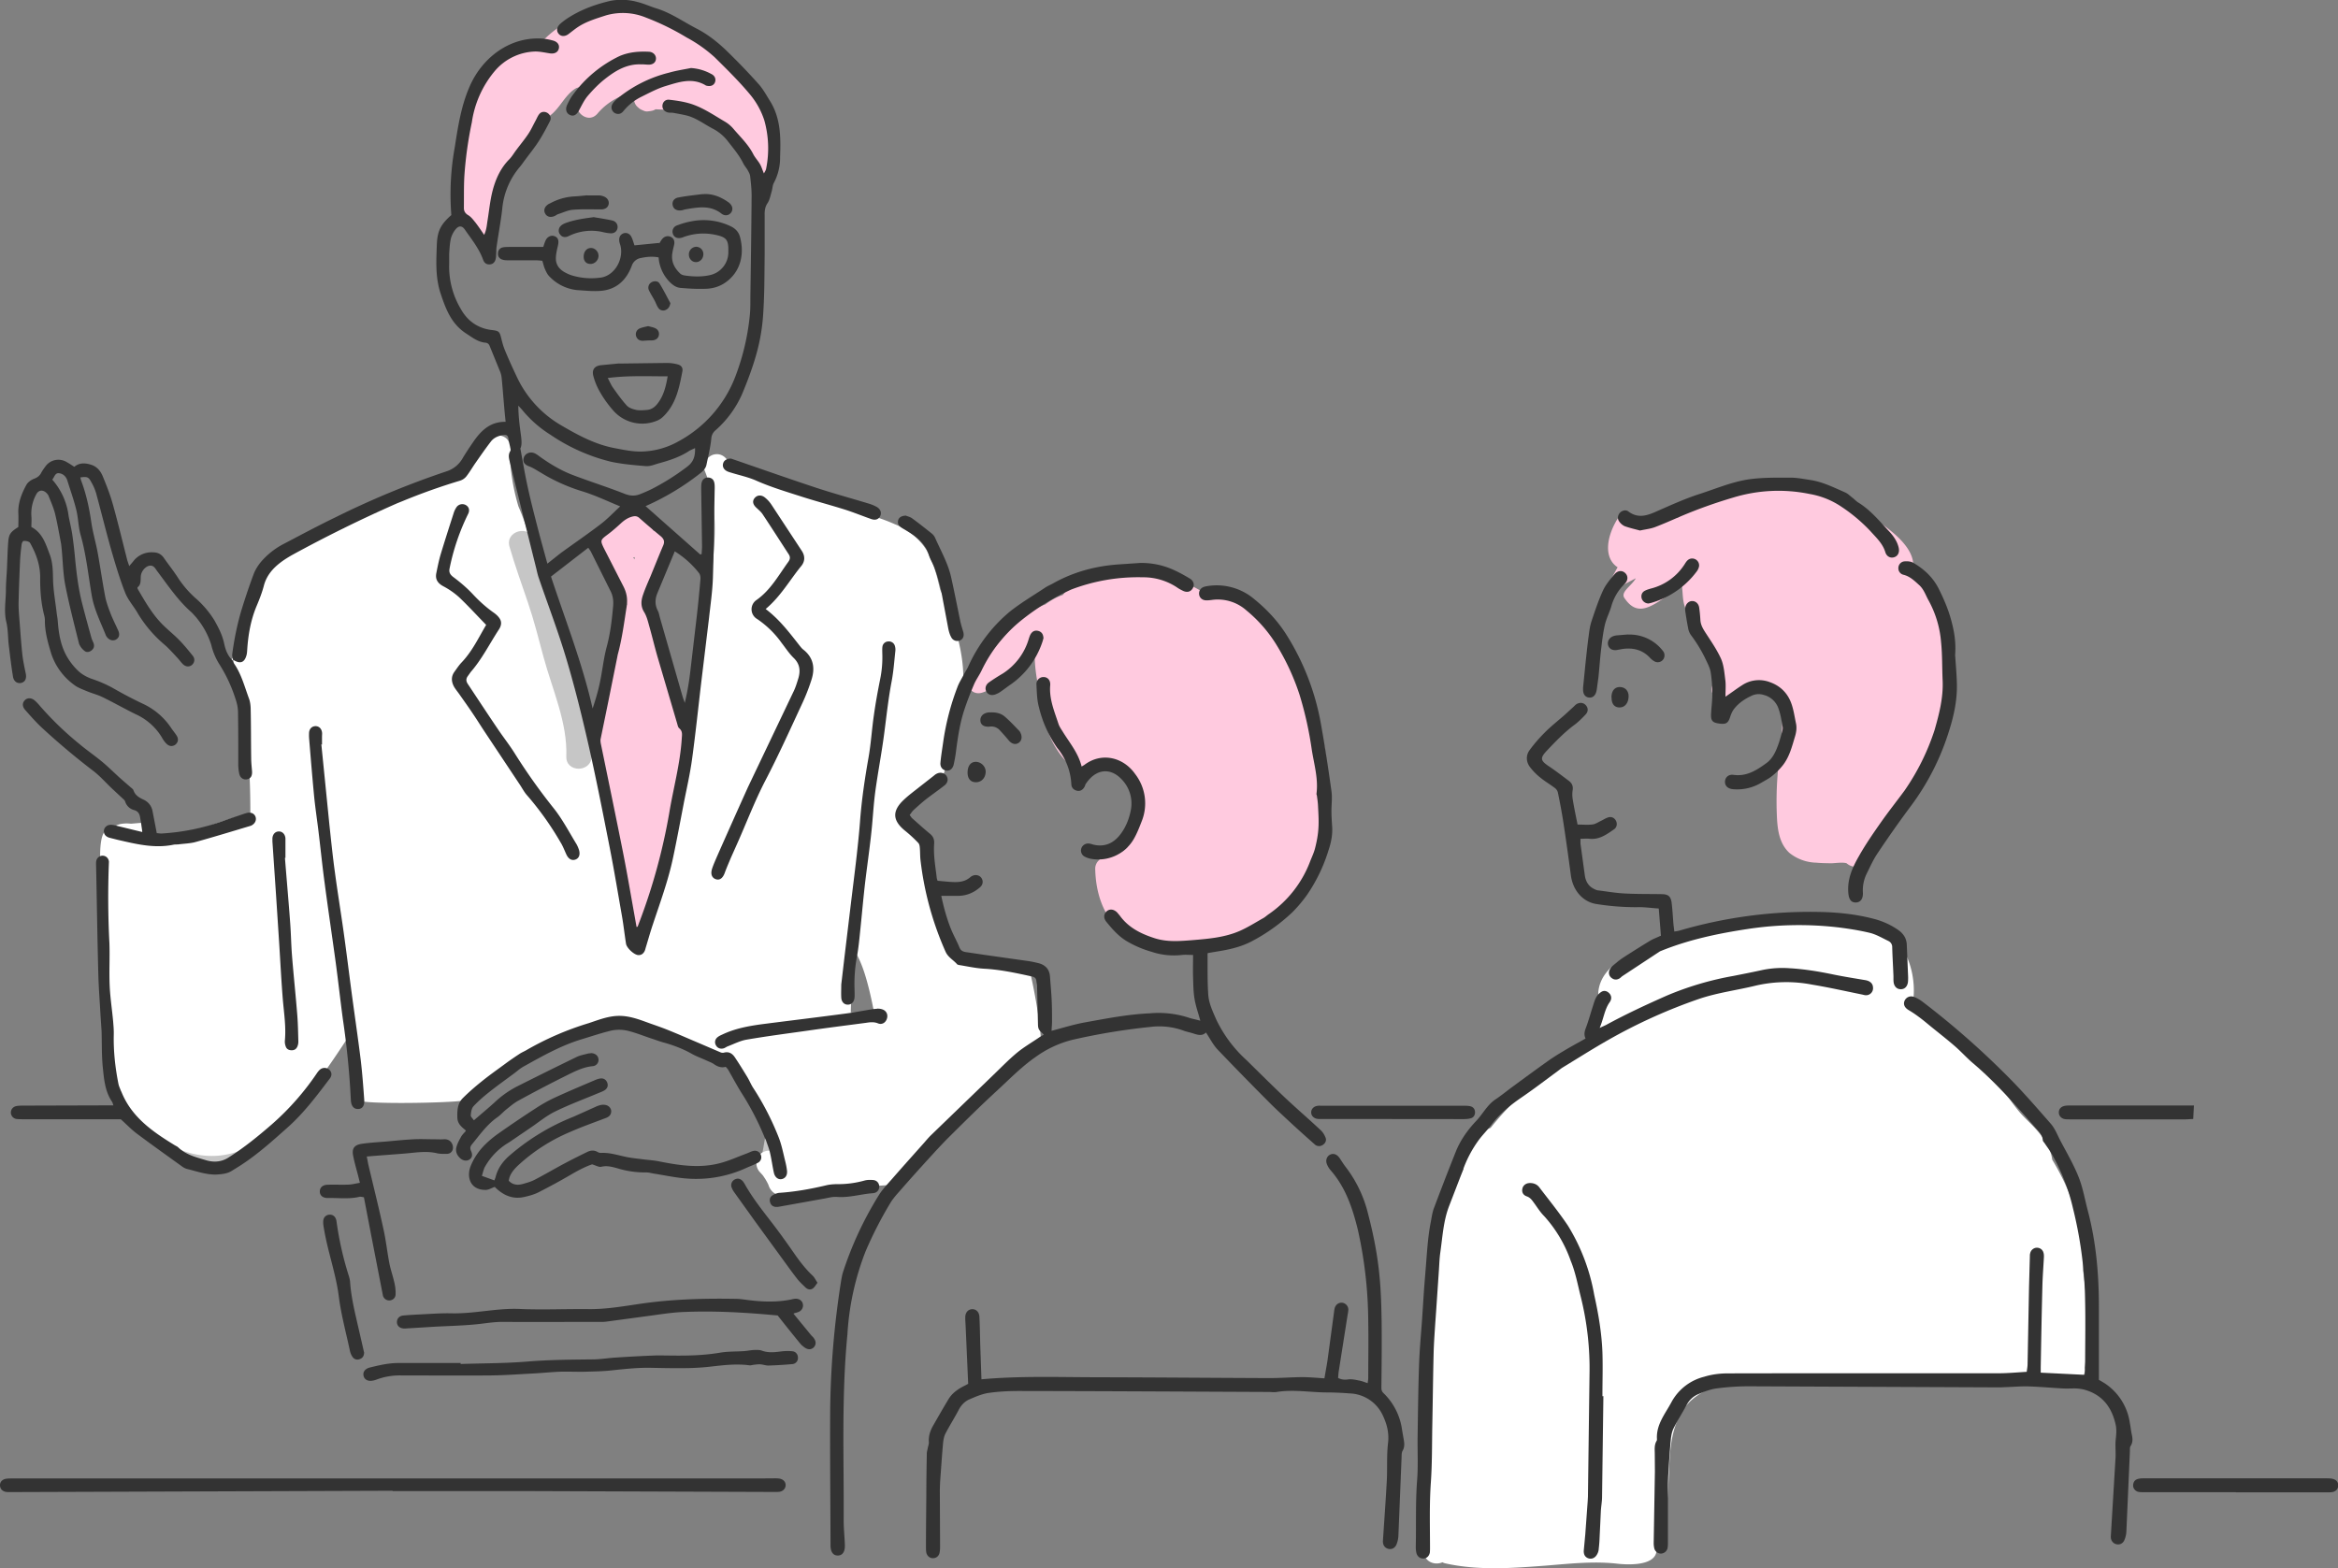
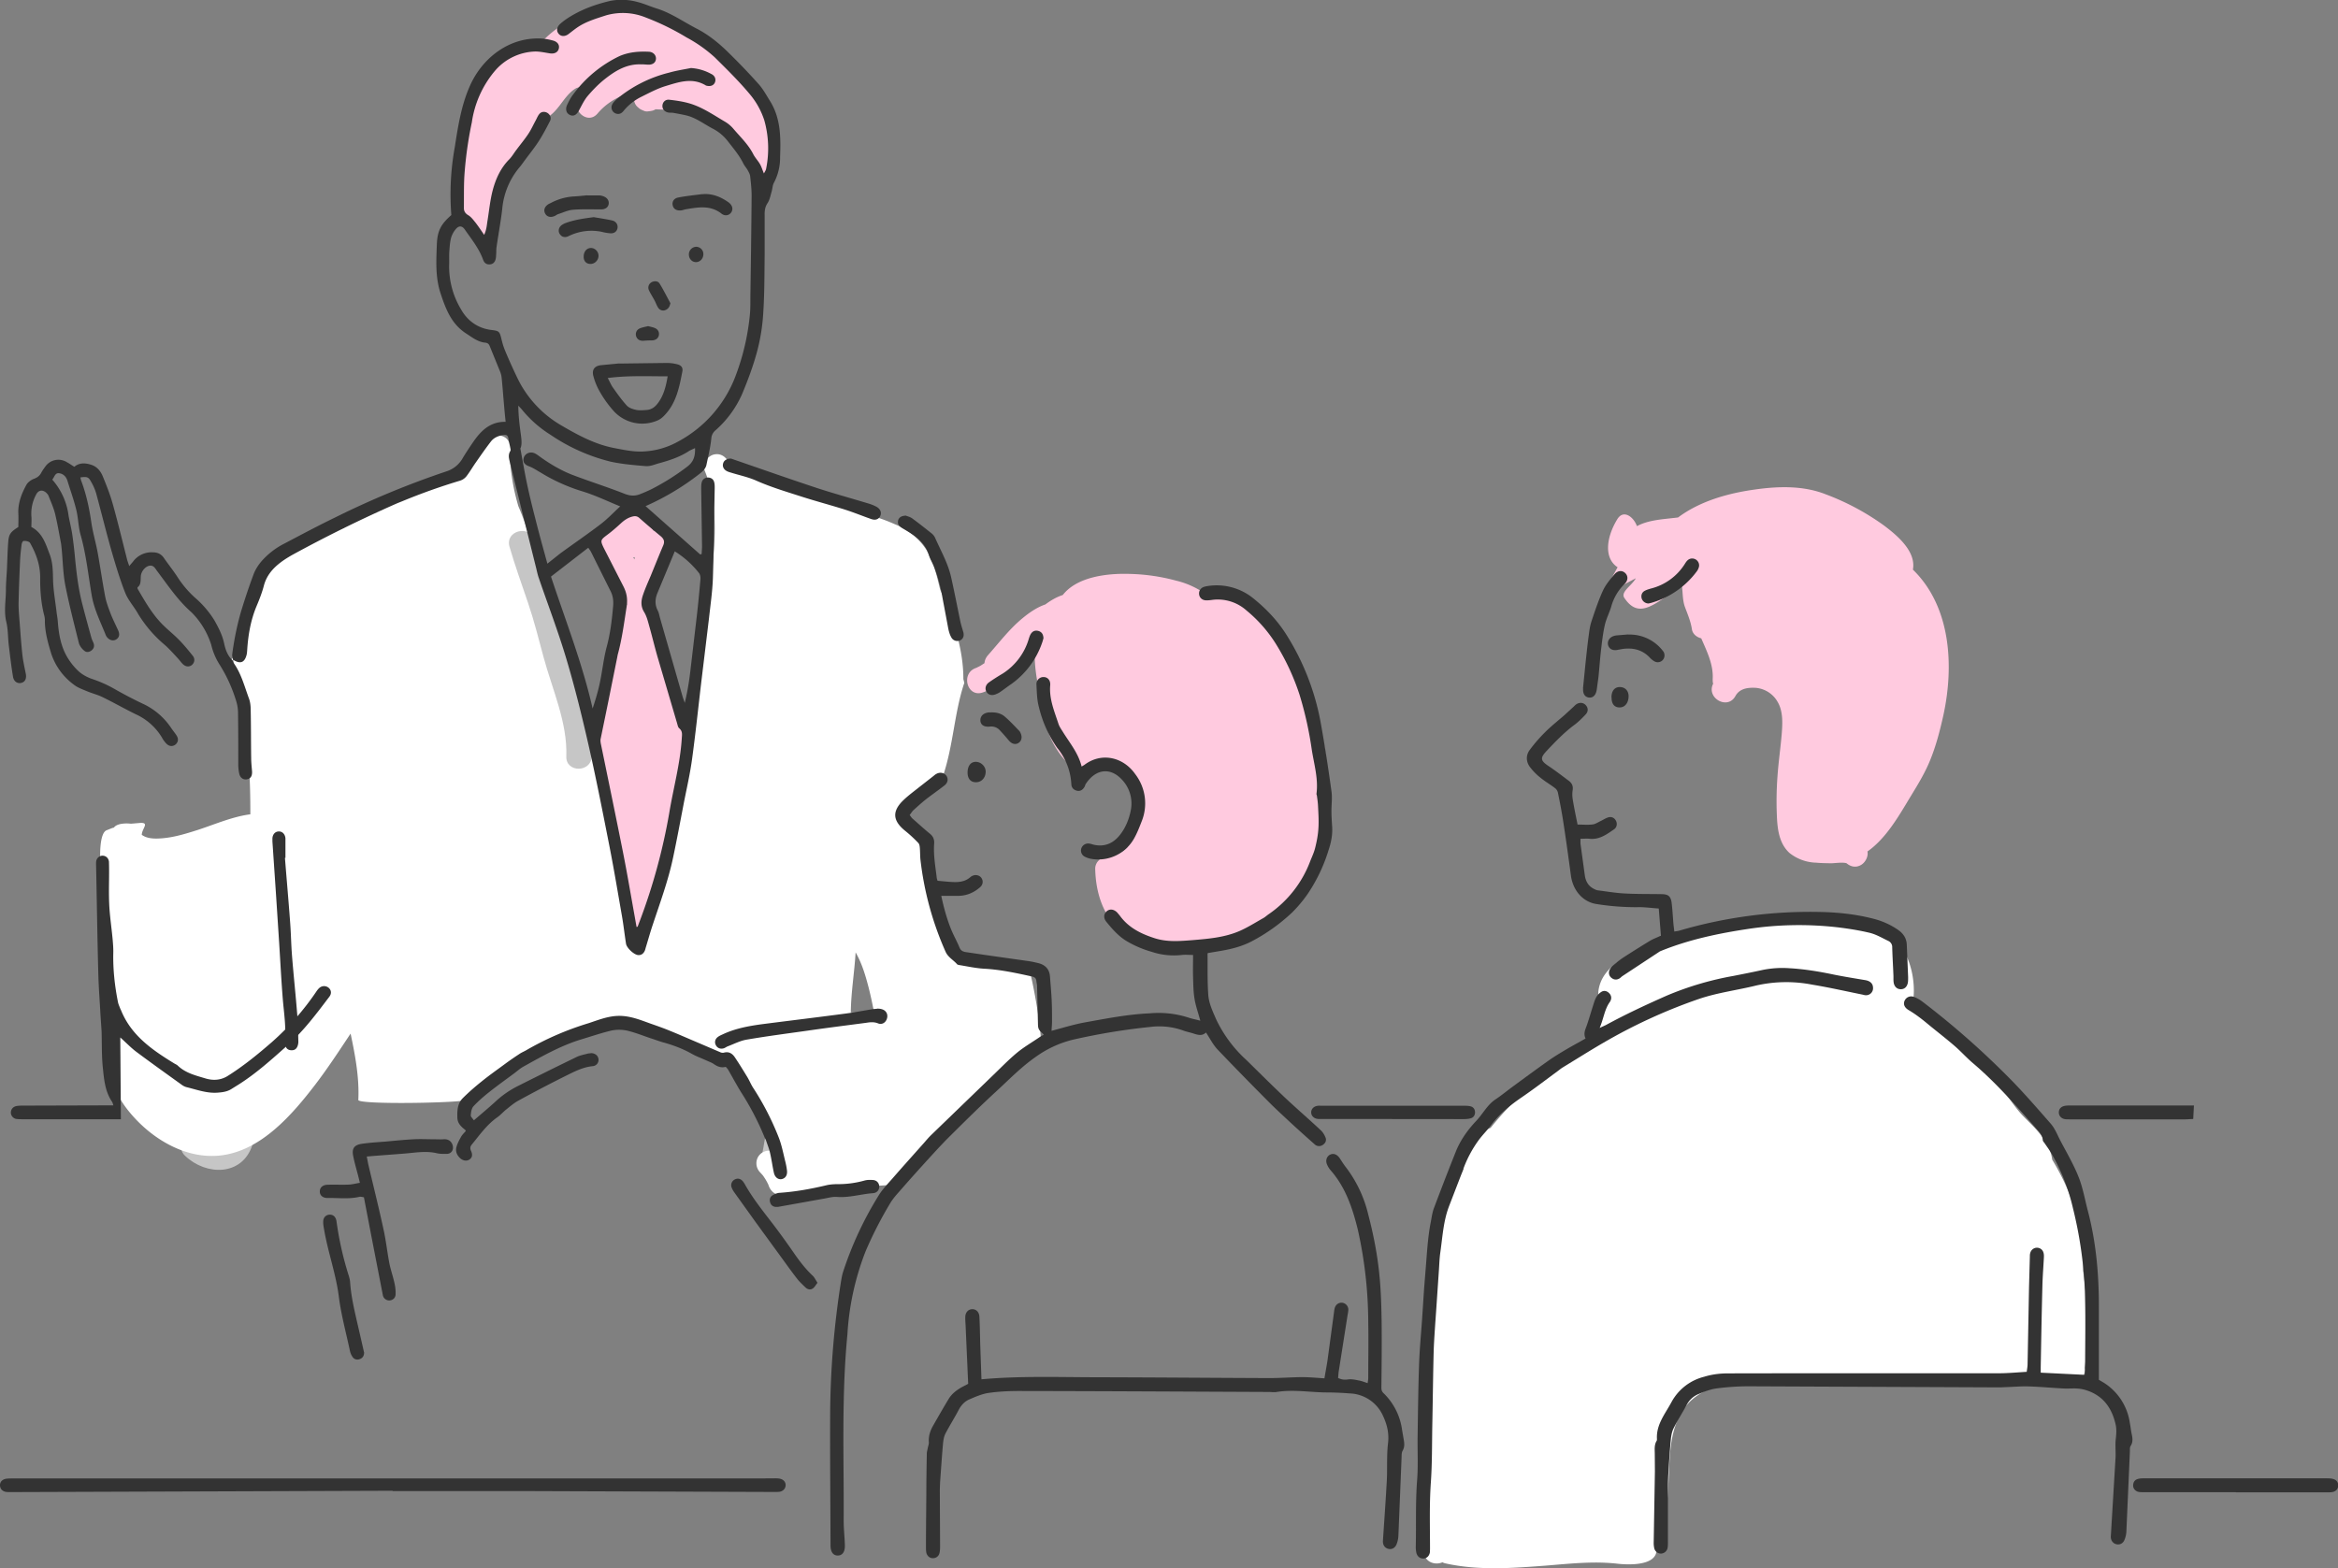
<svg xmlns="http://www.w3.org/2000/svg" id="_レイヤー_2" viewBox="0 0 193.79 130">
  <rect x="0" y="0" width="193.79" height="130" fill="#808080" stroke="none" />
  <defs>
    <style>.cls-1{fill:#fff}.cls-2{fill:#333;fill-rule:evenodd}.cls-3{fill:#ffcadf}.cls-4{fill:#c6c6c6}</style>
  </defs>
  <g id="contents">
    <path class="cls-4" d="M18.89 94.33c-.31 1-1.46.56-2.06 0-.98-.94-2.48.55-1.49 1.49 1.76 1.68 4.77 1.69 5.59-.93.41-1.3-1.63-1.85-2.03-.56ZM63.58 93.67c-.2.64-.26 1.32-.4 1.98-.12.56.16 1.14.74 1.3.09.03.18.04.27.04.6.14 1.33-.19 1.33-.99 0-.28-.01-.57.03-.84.03-.2.02-.4-.03-.58l.09-.34c.41-1.3-1.63-1.85-2.03-.56Z" />
    <path class="cls-1" d="M85.4 80.59c-1.69-.97-4.46-.23-5.64-1.41-2.11-2.11-2.77-5.67-3.3-9.1-.13-.79-1.58-1.58-1.58-2.24.13-1.58 2.77-2.11 3.3-3.56.85-2.55.92-5.2 1.75-7.67l-.08-.31c.01-2.28-.72-4.63-1.58-6.65l-.34-.76-.18-.73a10.6 10.6 0 0 0-.96-2.57 5.48 5.48 0 0 0-2.6-2.12c-1.03-.47-2.13-.78-3.2-1.13-1-.33-1.97-.7-2.98-.99-1.93-.55-4.38-.95-5.87-2.4-.49-.48-1.12-.33-1.49.05l-.15-.42-.06-.15c-.22-.53-.69-.9-1.3-.74-.5.14-.96.76-.74 1.3 1.14 2.77.9 5.92.56 8.83-.37 3.11-1.07 6.17-1.48 9.27-.51 3.8-.96 7.57-1.74 11.33a87.88 87.88 0 0 1-2.67 9.98c-1.69-3.58-2.3-7.58-2.96-11.44-.71-4.12-1.48-8.27-3.36-12.04a.94.94 0 0 0 .04-.68c-.38-1.13-.81-2.24-1.19-3.36a1.1 1.1 0 0 0-.32-.48c-.3-.8-.59-1.61-.87-2.43a.78.78 0 0 0 .04-.38 19.07 19.07 0 0 0-1.48-5.61 17.7 17.7 0 0 1-.71-4.13v-.01l.03-.05c.26-.43.14-.89-.14-1.21-.43-.79-1.93-.61-2 .52l-.09.15-.49.5c-.27.27-.53.55-.78.83l-.2.12c-.21.15-.37.34-.46.55-1.12.14-2.2.63-3.19 1.12-1.15.57-2.24 1.25-3.34 1.92-.92-.12-1.78.23-2.6.83-.23.17-.4.39-.48.64-2.16.72-4.45 1.16-6.07 2.89a.98.98 0 0 0-.29.68c-.08.1-.14.23-.18.38-.57 2.22-1.59 4.3-2.07 6.55l-.16.03c-.51.14-.95.76-.74 1.3 1.49 3.79 1.74 7.75 1.74 11.78v.14c-1.56.2-3.14.92-4.56 1.36-1.04.33-2.09.63-3.16.65-.53.01-.95-.07-1.28-.31.03-.54.63-.99-.07-.99l-.83.07c-.4-.05-1.18-.04-1.42.34.05-.07-.5.17-.61.21-.53.23-.52 1.85-.52 2.1.01 2.06.31 4.11.38 6.16.06 1.72-.07 3.46-.13 5.18-.11 3.29-.16 6.81 1.9 9.56 1.8 2.39 4.84 4.35 7.94 3.94 3.29-.43 5.84-3.38 7.74-5.86 1.04-1.36 1.98-2.8 2.93-4.23.38 1.8.73 3.65.64 5.5-.02.4 8.07.26 8.92.02 2.17-1.2 4.06-2.99 6.26-4.14 2.08-1.1 4.4-2.11 6.8-2.03.36.01.62-.13.79-.33 1.4.49 2.8.96 4.18 1.51 1.32.52 2.7 1.14 3.78 2.08.37.32.45.56.8.4a19.38 19.38 0 0 1 3.29 7.03l-.03-.03c-.4-.41-1.09-.4-1.49 0-.41.41-.4 1.08 0 1.49l.21.23.04.05.12.18c.09.13.16.26.23.39l.08.16.04.11c.18.5.63.84 1.16.76.17.18.42.29.76.26 1.64-.15 3.28-.44 4.85-.94 1.5-.03 3-.11 4.5-.25.45-.66.85-1.35 1.33-1.97 2.99-3.49 6.1-6.74 10-9.54-.05-.75-.13-1.5-.23-2.22a45.49 45.49 0 0 0-.71-3.84Zm-14.88 3.35c.02-1.67.3-3.32.4-4.98.52.9.82 1.91 1.08 2.92.18.71.33 1.43.47 2.16-.65-.06-1.3-.09-1.95-.1Z" />
    <path class="cls-3" d="m63.74 10.28-.32-.64a4.32 4.32 0 0 0-1.86-2.62l-.69-.78a20.74 20.74 0 0 0-3.73-3.27 6.54 6.54 0 0 0-1.6-.82A7.4 7.4 0 0 0 52.62.78a.97.97 0 0 0-.78.1c-.96-.15-2-.04-2.91.21a8.24 8.24 0 0 0-4.17 2.55c-1.1.05-2.18.31-3.12.91a6.21 6.21 0 0 0-2.36 3.05c-1 2.45-.99 5.17-1.65 7.72a1 1 0 0 0 .64 1.22c-.29.19-.49.52-.49.89 0 .57.48 1.05 1.05 1.05h.1l.03.17.01.11c.05 1.36 2.16 1.36 2.11 0a6.89 6.89 0 0 0-.39-1.96l.05-.08c1.19-2.21 2.78-4.39 3.77-6.75.1 0 .22 0 .33-.03 1.41-.35 1.77-2 2.95-2.65h.02l.09-.03.35-.11c.26-.08.53-.14.79-.19h.02c-.38.29-.73.62-1.02.96-.88 1.03.61 2.53 1.49 1.49a5.3 5.3 0 0 1 2.85-1.73c.02.18.08.35.17.5 0 .26.1.52.31.7.21.19.26.2.52.31.11.05.24.06.36.04.24-.03.39-.04.6-.17.79.05 1.6-.01 2.35.29.3.12.63.03.88-.16 1.84.7 3.52 1.97 4.18 3.84.05.15.13.28.22.38-.04.4.18.84.53 1.04.53.31 1.11.09 1.44-.38.81-1.14.33-2.64-.19-3.78ZM56.82 60.86c0-.19-.03-.35-.1-.49a17 17 0 0 0-.84-4.36 67 67 0 0 0-1.86-5.32 1.2 1.2 0 0 0-.27-.43 1 1 0 0 0 .15-.38c.21-1.2.66-2.34.81-3.55v-.06c.38-.16.66-.54.66-.97v-.26c0-.57-.48-1.05-1.05-1.05l-.15.01c-.25-.4-.57-.76-.93-1.07-.45-.39-1.04-.41-1.49 0-.44.41-.97.69-1.36 1.14-.7.09-1.3.79-.78 1.52a16.71 16.71 0 0 1 2.27 4.3.9.9 0 0 0 .11.22c-.47.06-.87.39-.82 1 .14 1.59-.28 3.18-.7 4.7a50.77 50.77 0 0 1-1.63 4.78c-.18.47.13 1 .55 1.22.02.08.05.17.09.25.45 1 .58 2.18.71 3.26.16 1.31.25 2.63.45 3.94.17 1.17.44 2.31.69 3.46.16.71.33 1.45.39 2.18a.84.84 0 0 0 .03.52c0 .25 0 .49-.04.74-.07.57.54 1.05 1.05 1.05.63 0 .98-.48 1.05-1.05.04-.32.05-.65.04-.98a45.37 45.37 0 0 0 2.99-14.31Zm-4.21-14.67-.02.17v.02l-.1-.17.12-.02Z" />
    <path class="cls-4" d="M47.19 54.32c-.45-1.56-.82-3.14-1.33-4.69-.54-1.62-1.13-3.23-1.6-4.87-.38-1.3-2.41-.75-2.03.56.45 1.56 1.01 3.1 1.53 4.64.51 1.5.89 3.02 1.3 4.54.72 2.67 1.98 5.39 1.88 8.21-.05 1.36 2.06 1.36 2.11 0 .1-2.87-1.06-5.67-1.85-8.38Z" />
    <g>
      <path class="cls-3" d="M109.87 62.6a8.47 8.47 0 0 0-1.59-4.16c.43-2.44-1.24-5.09-2.79-6.8-1.4-1.55-3.65-2.99-5.75-2.52a6.94 6.94 0 0 0-2.25-.98 16.05 16.05 0 0 0-3.84-.56c-1.82-.06-4.36.21-5.56 1.75-.5.16-.99.44-1.44.78-.71.24-1.38.71-1.94 1.18-1.07.89-1.91 2.01-2.83 3.04-.18.21-.26.43-.28.65l-.28.18c-.09.06-.2.11-.3.16-.02 0-.03.02-.05.03a.27.27 0 0 0-.08.03c-1.28.44-.73 2.47.56 2.03 1.77-.6 3.08-2.24 4.32-3.55-.08 1.83.4 3.54.77 5.31a7 7 0 0 0 2.11 4.24c.69.63 1.74.68 2.42 0 .15-.15.26-.32.35-.52 3.11.57 3.02 4.59 2.03 7.34-.38.42-.91.7-1.48.66a.88.88 0 0 0-.86.41.95.95 0 0 0-.33.78c.05 1.85.59 3.68 1.96 4.98a6.95 6.95 0 0 0 4.53 1.72c2.49.11 5.08-.77 7.09-2.31 3.45-.64 4.97-4.61 5.46-7.77.32-2.03.33-4.07.03-6.11Z" />
      <path class="cls-1" d="M172.66 105.39c.17-3.35-.86-6.43-2.56-9.25-.12-1-.74-1.87-1.46-2.65-.43-.47-.91-.88-1.31-1.37-.53-.64-.99-1.35-1.5-2.02a34.15 34.15 0 0 0-3.17-3.52 13.63 13.63 0 0 0-3.83-2.88 1.3 1.3 0 0 0-.37-.11c.46-1.83-.01-4.25-1.25-5.58a.94.94 0 0 0-.71-.33.94.94 0 0 0-.39-.4c-.16-.07-.31-.14-.48-.18a1.98 1.98 0 0 1-.26-.08l.05.02a1.03 1.03 0 0 0-.99.12c-1.3-.49-2.76-.58-4.11-.61-2.03-.05-4.06.2-6.08.47-2.29.31-4.55.57-6.77 1.24-1.93.58-4.75 1.62-4.99 3.97v.09c-.04.41.25.78.61.95-.17.82-.38 1.65-.74 2.4-.06.13-.09.26-.11.38-3.24 2.08-6.32 4.48-8.69 7.46a4.13 4.13 0 0 0-2.37 2.18c-.2.42-.17.91.13 1.24-.25.49-.49.99-.71 1.51-1.35 3.23-1.62 6.67-1.9 10.13-.34 4.23-.51 8.47-.6 12.72-.05 2.43-.07 4.87-.07 7.31 0 .89.9 1.2 1.53.92.07.04.15.07.24.09 2.73.61 5.53.4 8.29.19 1.99-.16 4-.39 5.99-.16.9.1 3 .17 3.21-.96.75-1.94.93-4.02 1.02-6.1.1-2.06.1-4.16 1.3-5.84 1.59-2.23 5.37-2.5 7.9-2.59 1.99-.07 3.98.05 5.97.15 2 .1 4 .12 6 .14 4.07.04 8.14.18 12.21.18h.09c.75 0 1.09-.64 1.01-1.22.4-2.67.25-5.35-.12-8Z" />
      <path class="cls-3" d="M158.55 47.25c.31-1.53-1.32-2.88-2.4-3.69a20.56 20.56 0 0 0-4.85-2.59c-1.86-.73-3.95-.66-5.89-.38-2.21.31-4.51.96-6.32 2.31-1.17.15-2.41.18-3.41.72-.25-.73-1.1-1.44-1.63-.57-.92 1.51-1.12 3.23.03 3.98-.11.18-1.12 2.02-1.08 2.27l2.59-1.36c-.38.67-1.35 1.16-.91 1.69 1 1.44 2.05.76 3.41-.16.36-.24.56-.64.51-1.05.25-.14.49-.3.73-.45 0 .11 0 .22.03.34.15.67.06 1.38.31 2.04.23.62.47 1.17.57 1.83.06.38.4.65.77.74.48 1.1 1.02 2.19.95 3.38 0 .14 0 .27.04.38-.6 1.18 1.19 2.21 1.84 1.03.33-.6.95-.71 1.59-.69a2.3 2.3 0 0 1 1.9 1.15c.48.79.42 1.82.35 2.7-.1 1.17-.27 2.33-.35 3.5a27.94 27.94 0 0 0-.03 3.66c.07.98.26 1.98 1.02 2.68a3.7 3.7 0 0 0 2.24.81c.4.04.8.04 1.2.05.3 0 1-.11 1.3 0 .34.29.78.39 1.21.13.35-.21.6-.69.52-1.11 1.55-1.09 2.59-2.93 3.55-4.52.61-1 1.21-1.97 1.65-3.06.49-1.2.81-2.45 1.09-3.71.89-4.07.64-8.99-2.52-12.07Z" />
    </g>
    <g>
      <path class="cls-2" d="M19.33 54.76c-.03-.17-.1-.35-.08-.52a23.82 23.82 0 0 1 .73-3.55c.32-1.04.66-2.07 1.04-3.08.14-.38.37-.74.63-1.05a6.29 6.29 0 0 1 1.91-1.49c1.41-.74 2.81-1.49 4.24-2.18a72.6 72.6 0 0 1 9.2-3.81 2.37 2.37 0 0 0 1.37-1.13c.27-.45.56-.88.86-1.32.64-.92 1.39-1.68 2.68-1.66a60.1 60.1 0 0 1-.15-1.6c-.06-.68-.11-1.37-.18-2.05a1.9 1.9 0 0 0-.11-.47l-.88-2.16c-.07-.18-.18-.26-.36-.28-.63-.06-1.09-.44-1.59-.76-1.21-.78-1.68-1.99-2.11-3.29-.46-1.37-.37-2.75-.32-4.13.05-1.13.36-1.66 1.2-2.4a21.9 21.9 0 0 1 .28-5.6c.27-1.72.53-3.46 1.25-5.09 1.05-2.39 3.34-4.11 5.99-3.94.3.02.61.08.9.16.38.1.56.36.49.66-.07.32-.37.47-.77.4-.39-.06-.78-.15-1.17-.15a4.56 4.56 0 0 0-3.37 1.62 8.48 8.48 0 0 0-1.9 4.25 31.76 31.76 0 0 0-.62 4.45c-.05.88-.03 1.77-.04 2.65 0 .27.11.45.36.6.24.14.42.39.6.61.24.31.46.64.72 1.02.21-.44.22-.85.29-1.25.13-.82.21-1.65.42-2.45.25-.94.65-1.83 1.36-2.55.24-.24.41-.55.62-.82.32-.43.67-.85.97-1.3.24-.36.41-.75.62-1.13.1-.19.18-.4.32-.55.19-.2.5-.18.7-.02.21.17.27.4.16.63-.29.56-.58 1.12-.92 1.65-.35.55-.76 1.05-1.15 1.58-.15.2-.29.41-.46.61a6.22 6.22 0 0 0-1.43 3.44c-.12 1.06-.32 2.1-.47 3.16-.03.18-.02.36-.03.54-.01.16-.01.33-.05.48-.06.25-.23.42-.49.43-.26.02-.45-.12-.54-.37-.34-.95-.97-1.72-1.53-2.53-.21-.3-.47-.33-.72-.05a2 2 0 0 0-.41.74c-.1.38-.12.78-.15 1.18-.02.34 0 .69-.01 1.03a6.87 6.87 0 0 0 .98 3.72c.53.95 1.4 1.59 2.55 1.72.6.07.65.13.79.69.08.35.18.7.32 1.03.29.7.6 1.39.93 2.08a9.11 9.11 0 0 0 3.73 4.11c1.4.82 2.81 1.58 4.41 1.88.78.15 1.58.32 2.36.28a6.5 6.5 0 0 0 2.9-.82 10.27 10.27 0 0 0 4.78-5.47 19.59 19.59 0 0 0 1.18-5.1c.05-.56.03-1.12.04-1.68.04-2.71.08-5.42.1-8.13 0-.54-.06-1.08-.12-1.62-.02-.17-.12-.34-.2-.49-.11-.2-.28-.38-.38-.59-.34-.69-.84-1.26-1.3-1.86a3.75 3.75 0 0 0-1.25-1.02c-.7-.37-1.34-.87-2.12-1.07-.36-.09-.73-.15-1.1-.22-.16-.03-.33 0-.48-.04-.31-.08-.47-.32-.44-.59.03-.28.25-.5.57-.46.54.06 1.08.14 1.59.28 1.09.3 2.02.95 2.99 1.52.28.16.54.38.74.62.57.67 1.22 1.28 1.63 2.08.15.3.4.55.57.85.12.21.19.46.32.76.08-.16.16-.26.18-.38a8.58 8.58 0 0 0-.15-4.03 6.47 6.47 0 0 0-1.2-2.16c-.9-1.08-1.91-2.07-2.91-3.06A11.63 11.63 0 0 0 56.9 3.1a20.78 20.78 0 0 0-3.35-1.64 5.04 5.04 0 0 0-3.34-.18c-.79.26-1.59.49-2.29.95-.29.19-.55.41-.82.61-.28.2-.59.19-.78-.02-.2-.22-.19-.52.05-.78.14-.14.3-.26.46-.38C47.97.86 49.26.38 50.6.07a4.94 4.94 0 0 1 2.26.1c.52.13 1.02.36 1.53.52 1.21.37 2.23 1.1 3.33 1.67.98.5 1.82 1.18 2.6 1.94.88.86 1.73 1.74 2.55 2.66.37.41.64.91.94 1.39.91 1.44.91 3.05.85 4.66a4.47 4.47 0 0 1-.51 2.14c-.12.21-.12.49-.19.73-.1.33-.16.69-.34.96-.22.33-.25.66-.24 1.03v3.25c-.02 1.63-.01 3.26-.12 4.88a15.92 15.92 0 0 1-.51 3.15c-.32 1.2-.76 2.37-1.24 3.52a8.64 8.64 0 0 1-2.2 3 .96.96 0 0 0-.35.67c-.07.73-.25 1.45-.4 2.18-.06.31-.27.52-.52.72a21.11 21.11 0 0 1-4.53 2.72l4.53 4.01.12-.04c0-.21.03-.41.03-.62l-.07-4.77c0-.18 0-.37.04-.54.07-.28.3-.43.57-.41.27.03.43.18.48.44.03.14.03.29.03.43-.05 2.49-.07 4.99-.15 7.48-.04 1.1-.2 2.19-.32 3.29l-.65 5.38c-.25 2.12-.47 4.24-.76 6.35-.16 1.16-.42 2.31-.65 3.46-.3 1.56-.59 3.12-.92 4.68-.4 1.9-1.07 3.71-1.68 5.55-.21.62-.38 1.24-.57 1.86-.04.12-.06.25-.12.36-.11.21-.29.33-.53.31-.34-.03-.94-.58-1-.94-.12-.75-.2-1.5-.33-2.25-.34-1.94-.66-3.88-1.04-5.81-.55-2.8-1.1-5.6-1.73-8.38-.55-2.41-1.14-4.82-1.85-7.19-.67-2.25-1.51-4.44-2.27-6.66-.09-.25-.15-.52-.21-.78l-1.31-5.26-.91-3.68c-.07-.29-.12-.56.06-.84.04-.06.02-.16 0-.24-.04-.23-.11-.45-.14-.68-.05-.38-.14-.46-.53-.39-.37.07-.7.22-.93.51-.44.57-.85 1.16-1.26 1.75-.27.38-.5.79-.79 1.16a1.1 1.1 0 0 1-.52.35 50.69 50.69 0 0 0-4.8 1.71l-.4.16a112.62 112.62 0 0 0-8.75 4.31c-.31.18-.62.37-.91.59-.66.5-1.18 1.1-1.4 1.94-.15.57-.37 1.14-.6 1.68-.49 1.17-.7 2.39-.78 3.64-.01.16-.02.33-.07.48-.17.58-.52.69-1.06.36l.02.02Zm33.41 22.09.11-.02.17-.45a49.01 49.01 0 0 0 2.45-8.97c.34-2.06.91-4.09 1.04-6.19.02-.31.08-.6-.21-.84-.1-.08-.13-.25-.17-.39l-1.59-5.4c-.26-.88-.47-1.78-.72-2.66-.11-.4-.21-.82-.42-1.17-.31-.49-.27-.96-.1-1.45.18-.53.41-1.04.63-1.56.35-.85.69-1.71 1.05-2.55.13-.32.04-.53-.22-.75a64 64 0 0 1-1.77-1.51c-.17-.15-.34-.17-.55-.12-.38.09-.69.3-.97.56-.36.33-.72.65-1.11.94-.6.45-.62.48-.3 1.14l.22.43 1.38 2.7c.28.54.38 1.06.28 1.7-.21 1.34-.38 2.68-.74 3.99l-.04.21-.77 3.82-.61 2.97c-.02.12 0 .25.02.37.62 3.02 1.25 6.05 1.85 9.07.35 1.77.65 3.55.97 5.33l.14.79ZM51.4 41.98c-1.07-.44-2.05-.91-3.08-1.23a15 15 0 0 1-3.03-1.29l-.98-.58a3.42 3.42 0 0 0-.43-.21c-.41-.14-.57-.38-.47-.71.09-.33.47-.53.83-.41.2.07.37.21.55.34.87.62 1.79 1.16 2.79 1.53 1.4.53 2.83.98 4.22 1.53.47.18.87.18 1.3 0 .3-.12.6-.25.89-.39a19.5 19.5 0 0 0 2.97-1.87c.54-.41.67-.88.65-1.54-.21.1-.4.17-.56.28-.74.47-1.56.74-2.4.97-.39.1-.73.28-1.17.24-.95-.08-1.9-.16-2.84-.36a15.43 15.43 0 0 1-5.02-2.24 9.6 9.6 0 0 1-2.38-2.11l-.28-.3c.01.82.1 1.6.21 2.38.06.45.11.89-.04 1.17.22 1.17.39 2.21.62 3.24.23 1.06.5 2.11.77 3.16.26 1.02.55 2.04.85 3.15l1.07-.85c1.11-.81 2.24-1.58 3.34-2.42.57-.43 1.06-.96 1.63-1.48Zm-5.73 5.82c1.22 3.69 2.61 7.22 3.45 10.94.24-.72.45-1.42.6-2.14.21-.99.31-2.01.57-2.98.3-1.11.43-2.23.53-3.36.04-.45-.01-.86-.21-1.25l-1.62-3.25c-.05-.1-.13-.2-.23-.35l-3.09 2.39Zm10.26-2.09-1.44 3.46c-.2.49-.22.97.03 1.45.1.19.13.41.19.62l1.88 6.55.17.48c.2-.83.34-1.64.44-2.46l.55-4.68c.12-1.04.22-2.08.31-3.12.01-.16-.02-.38-.12-.5a7.76 7.76 0 0 0-2.01-1.8ZM100.15 78.97l-.06.09c.01 1.14-.02 2.28.06 3.41.05.72.37 1.38.66 2.05a10.8 10.8 0 0 0 2.51 3.37c1.07 1.05 2.13 2.11 3.22 3.14.96.9 1.96 1.76 2.92 2.66.18.16.32.39.41.62.1.24-.01.47-.23.61a.53.53 0 0 1-.66-.04c-.68-.6-1.35-1.2-2.01-1.81-.62-.58-1.25-1.15-1.84-1.75a283.9 283.9 0 0 1-4.2-4.3c-.38-.4-.63-.91-.97-1.42-.32.31-.67.2-1.02.09-.29-.1-.6-.15-.88-.26a5.88 5.88 0 0 0-2.73-.29 52.78 52.78 0 0 0-6.46 1.07 8.87 8.87 0 0 0-3.02 1.41c-1.18.82-2.17 1.84-3.21 2.8-1.32 1.21-2.59 2.47-3.86 3.73-.58.57-1.13 1.17-1.68 1.77-.83.91-1.65 1.82-2.46 2.75-.3.34-.61.68-.84 1.06a32.76 32.76 0 0 0-2.05 4 22.4 22.4 0 0 0-1.51 6.9c-.5 5.14-.28 10.29-.31 15.44 0 .68.08 1.37.1 2.05.01.56-.22.85-.61.84-.37-.01-.58-.31-.58-.83-.01-3.7-.05-7.41-.03-11.11a73.13 73.13 0 0 1 .91-10.85c.04-.23.08-.46.15-.69a29.09 29.09 0 0 1 2.99-6.42c.3-.47.69-.88 1.06-1.3.88-1.01 1.77-2 2.66-3 .2-.23.4-.47.62-.68l5.03-4.86c.68-.65 1.33-1.33 2.05-1.93.59-.49 1.27-.88 1.91-1.32.1-.07.21-.12.33-.19-.16-.17-.34-.29-.42-.47-.08-.17-.06-.39-.07-.58l-.07-2.98c0-.14-.05-.28-.06-.43-.02-.21-.14-.31-.34-.36-1.32-.29-2.64-.58-4-.65-.68-.04-1.35-.19-2.03-.3-.07-.01-.16-.03-.2-.07-.31-.36-.76-.58-.96-1.05a26 26 0 0 1-2.08-7.65c-.03-.32-.02-.65-.05-.97-.01-.14-.04-.3-.13-.39a11.1 11.1 0 0 0-1.07-.99c-1.06-.85-1.12-1.64-.14-2.57.42-.4.89-.74 1.34-1.1l1.15-.9c.07-.06.14-.12.22-.16.3-.17.65-.1.83.15.18.26.13.59-.16.81-.51.4-1.05.77-1.56 1.17-.35.28-.69.59-1.02.89-.11.11-.19.25-.3.39.09.11.14.21.22.28.49.43.97.87 1.47 1.28.27.22.36.48.34.81-.07.95.1 1.87.21 2.81.01.1.05.2.07.27l.88.08c.66.05 1.31.09 1.85-.39a.7.7 0 0 1 .24-.13c.28-.09.57.02.7.26.13.24.08.53-.16.73-.51.44-1.1.69-1.78.7h-1.42c.19.9.44 1.84.8 2.74.21.52.49 1.01.7 1.52.1.26.27.36.52.4l1.55.23 3.59.51c.3.04.61.11.9.18.57.15.91.51.95 1.11.05.65.11 1.3.14 1.94.03.6.03 1.19.03 1.79 0 .27-.03.53-.04.77.92-.24 1.83-.53 2.77-.7 1.78-.32 3.55-.67 5.36-.75a8.11 8.11 0 0 1 3.21.35c.28.1.59.15.99.26-.18-.67-.39-1.24-.48-1.82-.1-.58-.1-1.19-.12-1.78-.02-.61 0-1.22 0-1.85-.35 0-.64-.03-.92 0a5.79 5.79 0 0 1-2.51-.26 8.7 8.7 0 0 1-2.08-.89c-.68-.41-1.19-1-1.68-1.6-.25-.31-.22-.65.03-.87.25-.22.59-.18.87.1l.21.25c.72 1 1.74 1.51 2.89 1.88 1.06.34 2.11.24 3.16.16 1.31-.11 2.64-.22 3.87-.75.69-.3 1.33-.71 1.99-1.08.16-.09.29-.22.44-.32a9.3 9.3 0 0 0 3.45-4.42c.15-.37.32-.73.41-1.12.13-.52.23-1.06.26-1.59.04-.59 0-1.19-.03-1.79-.01-.29-.05-.57-.09-.86 0-.07-.05-.14-.04-.21.16-1.24-.2-2.44-.39-3.64a29.85 29.85 0 0 0-1.01-4.55 19.28 19.28 0 0 0-1.96-4.22 11.39 11.39 0 0 0-2.42-2.76 3.57 3.57 0 0 0-2.91-.89c-.16.02-.33.04-.49.03-.31-.02-.52-.23-.55-.5-.03-.28.12-.52.41-.62l.16-.04a4.81 4.81 0 0 1 3.79.89c1.09.86 2.04 1.83 2.8 3a20.54 20.54 0 0 1 2.92 7.42c.34 1.88.63 3.78.89 5.67.08.53 0 1.08 0 1.62 0 .45.03.9.06 1.35.04.66-.09 1.3-.3 1.92a13.55 13.55 0 0 1-1.75 3.66 11.2 11.2 0 0 1-1.25 1.49 15.06 15.06 0 0 1-3.39 2.42c-.79.41-1.65.63-2.53.78l-1.07.18ZM167.99 113.72c.03-.24.07-.43.07-.63l.12-6.39.07-2.54c0-.09 0-.18.03-.27a.58.58 0 0 1 .54-.45c.26 0 .49.15.56.42.04.13.04.28.03.43-.04.76-.1 1.51-.12 2.27-.06 2.26-.1 4.52-.14 6.77v.47l3.64.18c.02-.2.04-.34.04-.47 0-2.15.05-4.3-.02-6.45a34.28 34.28 0 0 0-.99-6.9 16.37 16.37 0 0 0-1.8-4.56c-.16-.28-.36-.54-.54-.81-.06-.09-.16-.18-.16-.27-.03-.44-.33-.71-.59-1.01-1.65-1.87-3.29-3.75-5.2-5.37-.52-.44-.98-.96-1.5-1.41-.61-.53-1.25-1.03-1.88-1.54-.35-.28-.69-.58-1.06-.85a9.23 9.23 0 0 0-.89-.6c-.32-.19-.46-.46-.34-.76a.6.6 0 0 1 .76-.34c.25.09.49.23.71.39a68.54 68.54 0 0 1 6.97 6.1c1.29 1.28 2.49 2.67 3.69 4.04.33.38.53.89.77 1.36.53 1.01 1.11 1.99 1.53 3.05.36.9.52 1.88.77 2.82.68 2.59.91 5.23.91 7.89v6.1l.45.27a4.72 4.72 0 0 1 2.11 3.27c.06.3.09.61.15.91.08.36.14.7-.08 1.04-.08.12-.05.31-.06.47l-.29 6.61c-.01.25-.07.5-.17.73-.13.29-.4.4-.67.33-.29-.07-.47-.34-.45-.66l.39-6.49c.03-.52-.04-1.05.02-1.57.05-.44.08-.85-.03-1.28-.34-1.43-1.15-2.43-2.61-2.82a3.52 3.52 0 0 0-.64-.09c-.36-.01-.72.02-1.08 0-.95-.05-1.91-.14-2.86-.17-.56-.02-1.12.03-1.68.05l-.7.03-20.82-.09c-.9 0-1.8.06-2.69.18-.51.07-1.01.27-1.49.47-.42.18-.75.48-.97.9-.35.65-.75 1.27-1.08 1.93-.14.28-.2.62-.23.93-.09.97-.15 1.94-.21 2.92-.03.54-.03 1.08-.03 1.63v3.96c0 .16 0 .33-.03.49a.58.58 0 0 1-.54.46.57.57 0 0 1-.56-.43 1.9 1.9 0 0 1-.05-.48l.1-5.91-.01-1.41c0-.38-.06-.76.15-1.11.03-.04.03-.11.03-.16-.07-1.21.69-2.09 1.21-3.07a4.25 4.25 0 0 1 2.7-2.09c.65-.2 1.31-.28 1.96-.28 7.48-.02 14.96 0 22.45-.01.75 0 1.51-.07 2.33-.12Z" />
      <path class="cls-2" d="m19.33 54.76-.02-.02c.03.1.05.22.11.3.6.88.86 1.91 1.22 2.88.11.3.14.64.14.96.03 1.32.02 2.64.04 3.96 0 .36.04.72.07 1.08.03.38-.09.61-.38.68-.31.08-.6-.09-.68-.46a3.65 3.65 0 0 1-.08-.81c0-1.41 0-2.82-.02-4.23 0-.39-.08-.79-.21-1.16a12.26 12.26 0 0 0-1.35-2.89 5.3 5.3 0 0 1-.66-1.59 6.64 6.64 0 0 0-1.64-2.7c-1.13-.99-1.95-2.23-2.84-3.41-.18-.24-.31-.55-.72-.43-.31.1-.62.48-.64.87-.02.34.02.7-.27.9v.11c.59 1.01 1.17 2.04 1.99 2.89.45.47.97.87 1.42 1.33.42.42.8.89 1.17 1.35.2.25.15.55-.05.74-.21.19-.5.19-.74-.02-.16-.14-.28-.33-.43-.49-.34-.37-.68-.75-1.05-1.09a10.48 10.48 0 0 1-2.26-2.61c-.33-.6-.82-1.12-1.07-1.75-.45-1.14-.8-2.32-1.14-3.49-.45-1.58-.84-3.18-1.27-4.76a4.11 4.11 0 0 0-.38-.89c-.25-.47-.34-.51-.93-.43.03.1.04.21.08.3.41 1.09.65 2.21.82 3.36.12.86.37 1.69.53 2.54.22 1.21.39 2.42.62 3.63.09.49.27.97.45 1.44s.41.92.62 1.38c.16.34.12.6-.13.77-.26.17-.58.09-.8-.2l-.06-.09c-.43-1.09-.97-2.13-1.18-3.31-.29-1.69-.46-3.4-.93-5.06-.19-.67-.19-1.4-.36-2.08-.2-.82-.49-1.62-.74-2.43-.11-.34-.37-.57-.7-.6-.33-.03-.37.34-.55.53a5.59 5.59 0 0 1 1.36 3.04c.09.46.2.92.28 1.38.09.59.16 1.18.22 1.77.13 1.38.28 2.77.63 4.12.24.94.5 1.88.76 2.82.04.15.13.3.18.45.08.23.02.43-.17.58-.19.15-.42.19-.6.03a1.4 1.4 0 0 1-.44-.59c-.4-1.61-.82-3.22-1.14-4.85-.19-.99-.2-2.01-.3-3.01-.02-.18-.03-.36-.07-.54-.15-.8-.29-1.6-.48-2.39-.13-.5-.35-.99-.54-1.47-.04-.1-.12-.18-.2-.26-.31-.27-.65-.2-.83.17a3.32 3.32 0 0 0-.39 1.78c.03.3 0 .61 0 .9.94.5 1.19 1.42 1.52 2.27.27.71.26 1.44.28 2.19.03.84.18 1.68.28 2.52.03.29.09.57.11.85.08 1.09.27 2.16.87 3.1.25.39.56.77.9 1.07.29.25.66.45 1.02.58.66.22 1.28.49 1.88.83.77.44 1.55.85 2.35 1.23a5.7 5.7 0 0 1 2.37 2.01c.15.23.33.43.47.66.17.28.11.55-.11.73-.22.17-.51.16-.74-.07a2.17 2.17 0 0 1-.38-.52 4.88 4.88 0 0 0-2.2-1.94c-.91-.45-1.79-.95-2.69-1.39-.42-.21-.88-.32-1.31-.5-.38-.16-.79-.3-1.1-.55a5.22 5.22 0 0 1-1.88-2.59c-.27-.9-.53-1.8-.52-2.76 0-.13-.02-.25-.05-.37-.27-1.04-.35-2.1-.34-3.17 0-.97-.29-1.84-.74-2.68-.05-.09-.1-.22-.19-.26a.8.8 0 0 0-.45-.08c-.07.01-.15.19-.16.3-.06.47-.11.93-.13 1.4-.05 1.17-.1 2.35-.12 3.52 0 .52.05 1.04.09 1.56.07.9.13 1.8.23 2.7.06.5.17 1 .27 1.49.09.41-.03.7-.35.79-.31.09-.63-.09-.7-.5-.15-.89-.25-1.79-.36-2.68-.07-.63-.05-1.27-.2-1.88-.21-.89-.03-1.76-.03-2.64 0-.54.05-1.08.08-1.62.04-.78.05-1.55.11-2.33.05-.67.18-.85.84-1.27 0-.35.02-.73 0-1.11-.04-.86.26-1.64.66-2.37.12-.23.4-.43.65-.52.28-.11.46-.25.59-.5.09-.17.21-.34.33-.5a1.32 1.32 0 0 1 1.78-.38c.21.11.4.25.63.39.4-.34.88-.33 1.36-.18.49.14.8.5.99.95.31.75.61 1.51.83 2.29.43 1.53.8 3.08 1.19 4.61.04.17.11.33.18.56l.31-.36a1.9 1.9 0 0 1 1.64-.78c.39 0 .69.13.92.46.38.55.8 1.07 1.16 1.63a8.5 8.5 0 0 0 1.4 1.65 8.1 8.1 0 0 1 1.62 1.88c.35.62.67 1.23.82 1.94.11.53.3 1.04.72 1.42ZM80.25 114.73l-.21-4.76c-.01-.27-.04-.54-.03-.81.02-.37.25-.61.56-.62.33-.02.59.23.61.62.04.78.05 1.55.07 2.33l.1 2.86c3.13-.28 6.2-.18 9.26-.17 4.86.01 9.73.05 14.59.07.9 0 1.8-.07 2.71-.08.61 0 1.22.06 1.87.1.09-.56.19-1.05.26-1.54l.53-3.92c.02-.14.03-.29.08-.42.1-.27.34-.41.59-.39.27.03.5.25.52.54 0 .18-.04.36-.07.53l-.74 4.71-.04.46c.27.13.52.17.83.12.29-.04.6.03.9.09.23.04.45.13.72.22.02-.16.05-.29.05-.42 0-1.55.03-3.11 0-4.66a35.62 35.62 0 0 0-.86-7.63c-.44-1.79-1.01-3.51-2.25-4.93a1.74 1.74 0 0 1-.31-.5c-.14-.33-.02-.66.25-.8.28-.14.57-.04.79.27.17.25.33.52.52.76a10.43 10.43 0 0 1 1.85 3.89c.45 1.72.79 3.45.95 5.22.12 1.24.15 2.49.17 3.74.02 1.81 0 3.62-.02 5.42 0 .19.03.33.18.47a5.22 5.22 0 0 1 1.54 3.09l.12.69c.06.34.11.66-.08.99-.1.17-.08.42-.09.63l-.26 6.39a2.2 2.2 0 0 1-.15.73c-.14.35-.44.47-.74.37-.28-.1-.42-.35-.39-.69.11-1.66.23-3.31.32-4.97.05-1.03-.02-2.07.1-3.09.1-.84-.09-1.57-.43-2.29a3.14 3.14 0 0 0-2.75-1.83 25.9 25.9 0 0 0-1.77-.08c-1.42.01-2.85-.27-4.27-.04-.23.04-.47 0-.7 0-6.89-.03-13.77-.07-20.66-.08-.84 0-1.7.04-2.53.16-.54.08-1.07.31-1.58.53-.4.17-.7.49-.91.9-.34.65-.74 1.28-1.08 1.93-.12.23-.17.51-.2.78-.1 1.1-.17 2.19-.25 3.29l-.02.6.02 4.61c0 .22 0 .44-.05.64a.54.54 0 0 1-.56.42c-.25 0-.47-.19-.53-.46-.03-.16-.03-.32-.03-.49 0-1.45.02-2.89.03-4.34 0-1.12.02-2.24.04-3.36 0-.18.06-.35.09-.53.03-.14.09-.28.08-.42-.04-.51.11-.97.36-1.4.42-.74.84-1.47 1.28-2.2.28-.46.71-.77 1.17-1.02l.5-.26ZM131.42 86.09c-.18-.38-.04-.69.08-1.01.19-.53.34-1.07.51-1.6.09-.27.16-.56.3-.81.1-.18.27-.35.44-.45.22-.13.46-.06.64.13.19.2.22.47.03.74-.43.61-.49 1.34-.83 2.13l.52-.24c1.65-.9 3.35-1.69 5.07-2.45a25.65 25.65 0 0 1 5.49-1.62c.81-.16 1.63-.32 2.44-.5a8.2 8.2 0 0 1 2.21-.14c1.23.07 2.44.27 3.64.52.88.18 1.77.32 2.66.47.39.07.62.28.63.62a.58.58 0 0 1-.59.63c-.11 0-.21-.04-.32-.06-1.38-.28-2.75-.59-4.14-.82a11.24 11.24 0 0 0-4.62.07c-1.58.39-3.2.59-4.74 1.11a44.4 44.4 0 0 0-7.54 3.41c-1.27.72-2.51 1.51-3.76 2.27-.15.09-.29.21-.44.32-.99.73-1.97 1.48-2.98 2.17-.93.64-1.8 1.33-2.48 2.24-.31.42-.68.79-1 1.2a9.7 9.7 0 0 0-1.43 2.72l-1.11 2.88c-.46 1.21-.53 2.5-.71 3.77-.08.54-.09 1.08-.13 1.62l-.22 3.24-.08 1.13c-.05.79-.11 1.58-.13 2.38-.05 1.99-.07 3.97-.11 5.96-.03 1.59-.01 3.18-.12 4.77-.13 1.84-.07 3.68-.07 5.53l-.01.27c-.05.31-.26.51-.54.52-.27.01-.51-.17-.58-.47a2.41 2.41 0 0 1-.05-.54c.04-1.82-.03-3.65.11-5.47.09-1.15.03-2.31.04-3.47.03-2.02.05-4.05.12-6.07.04-1.26.16-2.52.25-3.78l.17-2.59.13-1.62c.11-1.3.17-2.6.42-3.87.08-.41.13-.83.28-1.21.58-1.54 1.17-3.07 1.78-4.6.38-.97.99-1.83 1.69-2.57.56-.58.92-1.34 1.61-1.8.48-.32.93-.69 1.39-1.03 1.02-.75 2.04-1.5 3.07-2.23.43-.3.88-.57 1.33-.84.54-.32 1.1-.62 1.68-.95Z" />
-       <path class="cls-2" d="m137.67 77.58-.18-2.26c-.63-.04-1.22-.13-1.81-.11a20.7 20.7 0 0 1-3.34-.26c-1.12-.16-1.96-1.11-2.13-2.35-.2-1.5-.41-3.01-.64-4.5-.12-.78-.27-1.56-.43-2.34a.69.69 0 0 0-.22-.4c-.4-.31-.84-.56-1.23-.88a4.9 4.9 0 0 1-.9-.92c-.3-.43-.32-.95 0-1.38.38-.52.81-1.01 1.27-1.47.51-.51 1.08-.96 1.62-1.43l.72-.66c.08-.07.15-.16.24-.22.27-.19.59-.16.79.05.21.22.24.53 0 .78-.28.3-.58.6-.91.85-.87.64-1.6 1.41-2.33 2.18-.55.59-.51.8.18 1.26.57.38 1.11.8 1.66 1.21.27.2.38.45.32.8-.04.24-.03.51.01.75.11.67.25 1.34.4 2.08.43 0 .85.04 1.25-.01.24-.03.46-.19.68-.29.21-.1.41-.24.63-.3.28-.08.52.07.63.3.11.23.07.53-.16.69-.61.42-1.21.87-2.02.79-.25-.03-.5 0-.77 0v.4l.36 2.63c.07.49.29.89.75 1.12.1.05.2.1.3.12.73.09 1.47.22 2.2.26 1.04.06 2.09.04 3.14.06.54.01.74.19.81.74.07.59.1 1.19.15 1.78l.07.58c.16-.03.3-.04.43-.08a38.44 38.44 0 0 1 11.83-1.54c1.45.04 2.88.2 4.29.57.72.19 1.39.49 2.01.92.44.31.7.71.71 1.27l.11 2.65c0 .14 0 .29-.02.43-.06.37-.3.58-.62.56-.29-.01-.51-.22-.56-.56-.03-.2-.01-.4-.02-.6-.03-.77-.08-1.55-.1-2.32a.55.55 0 0 0-.32-.52c-.5-.24-1-.54-1.53-.67-.87-.21-1.77-.35-2.66-.46a28.25 28.25 0 0 0-7.35.12c-2.48.37-4.95.88-7.29 1.83l-.1.04-3.11 2.05c-.09.06-.16.15-.25.2-.23.13-.45.12-.66-.05a.54.54 0 0 1-.17-.63c.06-.14.16-.29.28-.39.27-.23.56-.46.86-.66.73-.47 1.46-.93 2.2-1.38.26-.16.55-.26.86-.41ZM32.53 123.59l-31.35.11c-.22 0-.44.01-.65-.01-.34-.04-.54-.28-.53-.58.01-.28.21-.47.53-.52.18-.02.36-.02.54-.02h61.78l1.36-.01c.14 0 .29 0 .43.03.29.06.47.26.48.51.01.27-.18.51-.48.57-.19.03-.4.02-.59.02l-19.74-.07H32.54v-.04ZM60.17 88.44c-.38.11-.7-.01-1.01-.23-.17-.12-.39-.19-.58-.28-.41-.19-.84-.34-1.23-.56-.76-.43-1.57-.73-2.41-.96-.35-.1-.68-.23-1.03-.34-.65-.22-1.29-.48-1.95-.63a3.12 3.12 0 0 0-1.29 0c-.84.2-1.66.48-2.49.73-1.71.52-3.25 1.4-4.8 2.26-.27.15-.5.36-.74.54-.71.53-1.43 1.04-2.12 1.59-.45.36-.89.74-1.28 1.16-.16.18-.2.49-.22.75-.01.11.15.25.26.41.61-.53 1.18-1 1.73-1.5a7.96 7.96 0 0 1 1.85-1.31c1.63-.82 3.26-1.63 4.91-2.43.3-.15.65-.21.98-.3l.27-.03c.34.02.57.23.59.52a.52.52 0 0 1-.49.56c-.8.08-1.49.44-2.18.78A113.2 113.2 0 0 0 43 91.23c-.38.2-.71.49-1.05.76-.25.2-.47.46-.73.64-.86.6-1.45 1.45-2.1 2.24-.14.17-.18.31-.08.54.16.35.09.57-.13.72-.23.15-.54.11-.79-.13s-.38-.55-.29-.89c.08-.31.24-.6.39-.87.1-.18.27-.33.39-.48l-.04-.08c-.33-.26-.64-.53-.66-1-.02-.59 0-1.18.44-1.63.5-.5 1.03-.96 1.58-1.4.63-.51 1.3-.98 1.95-1.46.39-.29.79-.56 1.2-.83.18-.12.39-.2.57-.31a24.54 24.54 0 0 1 5.16-2.23c.81-.27 1.63-.6 2.52-.6.91 0 1.73.33 2.56.63.54.19 1.09.38 1.62.6.79.32 1.56.66 2.34.99l1.89.81c.08.03.18.04.26.02.42-.12.71.08.92.4.35.52.68 1.06 1.01 1.6.19.31.32.65.52.95a22.69 22.69 0 0 1 2.08 4.04c.26.65.39 1.35.56 2.03.06.24.11.49.14.74.05.39-.12.65-.42.72-.31.07-.59-.15-.67-.55-.12-.55-.19-1.1-.32-1.65-.08-.35-.22-.68-.33-1.02l-.12-.25a22.9 22.9 0 0 0-1.95-3.74c-.37-.6-.7-1.22-1.05-1.83-.05-.09-.13-.17-.22-.27ZM10.02 92.79H1.91c-.18 0-.36 0-.54-.02a.55.55 0 0 1-.47-.52c0-.28.17-.5.49-.56.19-.03.4-.03.59-.03l6.78-.02h.64c-.06-.16-.07-.25-.12-.31-.58-.86-.66-1.87-.76-2.85-.1-.99-.07-1.99-.1-2.98l-.09-1.35c-.06-1.12-.15-2.24-.18-3.36-.08-2.93-.12-5.86-.18-8.78 0-.2-.02-.4 0-.59.04-.3.29-.49.56-.48.26.02.46.2.5.49a73.3 73.3 0 0 0 .04 6.78c.04 1.16-.03 2.31.02 3.47.04 1.01.2 2.01.29 3.02.03.36.06.72.05 1.08-.03 1.38.12 2.74.39 4.09.04.19.13.37.2.56l.05.1c.84 2.09 2.58 3.29 4.39 4.4.11.07.23.11.32.2.64.61 1.47.81 2.27 1.05.61.19 1.27.18 1.88-.21 1.3-.82 2.49-1.79 3.65-2.8a22 22 0 0 0 3.71-4.23c.07-.1.15-.2.25-.28a.59.59 0 0 1 .75.02c.21.19.25.47.05.73-1.08 1.43-2.15 2.86-3.5 4.06-1.27 1.13-2.53 2.27-3.97 3.19l-.69.43c-.32.19-.67.24-1.03.27-.93.09-1.78-.24-2.65-.45-.15-.04-.3-.12-.43-.22-1.25-.9-2.5-1.79-3.73-2.71-.44-.33-.83-.74-1.33-1.19Z" />
-       <path class="cls-2" d="m39.93 97.48 1.05.38c.02-.07.08-.19.11-.32.17-.65.53-1.17 1.02-1.63a18.4 18.4 0 0 1 5.43-3.33l1.78-.8c.28-.13.57-.24.89-.17.27.06.46.29.45.54-.01.26-.16.42-.4.52-.99.38-2 .73-2.97 1.16a14.78 14.78 0 0 0-4.36 2.8c-.37.36-.69.73-.76 1.26.32.34.71.38 1.11.28.36-.1.74-.2 1.07-.38.83-.43 1.64-.91 2.47-1.35.6-.32 1.22-.63 1.84-.93.28-.14.58-.18.88 0 .08.05.21.08.31.07.72-.03 1.39.2 2.08.34.44.09.89.13 1.34.19.45.06.9.08 1.34.17 1.66.33 3.32.59 4.99.17.78-.19 1.53-.54 2.29-.82.19-.07.36-.17.55-.21.27-.07.53.08.62.31.1.24.02.52-.22.66-.32.17-.66.29-.99.44a9.93 9.93 0 0 1-4.86.88c-.93-.06-1.86-.27-2.78-.41-.23-.04-.46-.11-.69-.1a7.8 7.8 0 0 1-2.4-.36c-.42-.11-.83-.22-1.28-.11-.19.05-.43-.1-.76-.2-.54.18-1.16.5-1.77.86-.87.51-1.76.99-2.66 1.45-.37.19-.78.3-1.18.39-.99.23-1.79-.15-2.46-.83-.25.08-.5.25-.76.25-1.32 0-1.58-1.12-1.24-1.97.21-.53.53-1.04.9-1.47.41-.47.91-.89 1.42-1.25a95.82 95.82 0 0 1 3.14-2.12c.48-.31.99-.6 1.51-.84 1.08-.5 2.18-.96 3.28-1.43.16-.07.34-.14.51-.16.26-.03.46.09.56.34.1.25.02.47-.19.62-.13.09-.29.15-.44.21-1.23.52-2.49.98-3.69 1.57-.72.35-1.36.89-2.03 1.34l-1.79 1.22a5.43 5.43 0 0 0-2.02 2.07c-.1.22-.15.46-.22.68ZM65.77 108.91l1.46 1.78.19.2c.23.29.24.56.05.79-.2.22-.49.24-.78.03-.13-.09-.26-.2-.36-.32-.64-.78-1.27-1.57-1.87-2.33-2.62-.25-5.21-.4-7.81-.29-1.03.04-2.05.22-3.07.35l-3.33.45c-.21.03-.43.02-.65.02-2.66 0-5.31.02-7.97 0-.73 0-1.43.13-2.15.2-1.2.12-2.41.14-3.62.21l-1.95.12c-.14 0-.29.03-.43.02-.35-.02-.57-.22-.58-.52 0-.3.19-.53.54-.56.52-.05 1.04-.07 1.57-.1.81-.04 1.62-.1 2.44-.08 1.9.04 3.76-.45 5.67-.36 1.88.08 3.76-.01 5.64.01 1.36.02 2.7-.2 4.04-.4 2.73-.42 5.47-.5 8.21-.45.36 0 .72.07 1.08.11 1.15.14 2.3.18 3.45-.05.14-.03.28-.07.43-.07.28 0 .51.16.57.41a.57.57 0 0 1-.32.67c-.12.06-.26.08-.42.14ZM63.45 50.48c1.17.88 1.99 1.98 2.84 3.06.09.11.18.23.3.32.86.68.98 1.56.66 2.53a16.6 16.6 0 0 1-.77 1.96c-.98 2.11-1.94 4.24-3.01 6.3-.93 1.78-1.63 3.66-2.45 5.48l-.42.94c-.18.43-.37.86-.53 1.3-.16.44-.42.63-.74.52-.32-.11-.45-.42-.31-.86.11-.34.26-.67.4-1A808.2 808.2 0 0 1 62 65.25l3.8-7.97c.16-.34.27-.71.38-1.07.18-.63.11-1.18-.4-1.67-.37-.36-.66-.81-.98-1.22a7.92 7.92 0 0 0-2.04-2 .93.93 0 0 1-.08-1.56c1.18-.82 1.85-2.06 2.66-3.18.18-.25.17-.44 0-.68-.71-1.09-1.41-2.19-2.13-3.27-.14-.21-.34-.37-.52-.54-.29-.27-.35-.55-.14-.8.2-.24.53-.29.83-.06.21.16.4.37.55.59l2.53 3.85c.28.43.27.87-.05 1.26-.96 1.17-1.7 2.52-2.96 3.57ZM54.64 20.19c.09-.14.17-.3.3-.43.2-.2.48-.23.7-.1.23.13.3.36.23.66-.06.26-.13.53-.16.79-.06.65.23 1.16.68 1.58.11.1.29.14.44.16.68.09 1.37.11 2.05-.05a1.94 1.94 0 0 0 1.49-1.83v-.11c.02-.98-.14-1.2-1.11-1.4a4.76 4.76 0 0 0-2.51.16c-.09.03-.17.07-.26.09-.34.09-.61-.03-.71-.31a.54.54 0 0 1 .33-.71c.37-.14.75-.26 1.14-.33a5.21 5.21 0 0 1 3.32.4c.39.19.65.47.76.86.4 1.45.06 2.96-1.26 3.84-.46.31-1 .46-1.53.48-.7.03-1.41-.01-2.11-.07-.43-.03-.74-.29-1.04-.62a3.24 3.24 0 0 1-.8-1.91c-.52-.1-1-.05-1.47.05a.96.96 0 0 0-.76.66c-.44 1.17-1.26 1.95-2.54 2.06-.66.06-1.33-.02-1.99-.06a3.67 3.67 0 0 1-2.25-1.09c-.18-.16-.3-.4-.4-.63-.1-.21-.14-.44-.23-.71-.19-.02-.38-.04-.57-.04h-2.22c-.18 0-.37 0-.53-.06-.25-.08-.38-.28-.35-.55a.48.48 0 0 1 .4-.46c.17-.04.36-.03.54-.04h2.81c.07-.2.12-.39.21-.57.17-.32.5-.43.77-.3s.32.37.24.74c-.09.4-.2.82-.17 1.22.07.7.65 1.02 1.22 1.24a5.5 5.5 0 0 0 2.35.23c1.29-.08 2.1-1.58 1.76-2.73-.03-.1-.07-.21-.08-.31-.04-.33.1-.56.36-.65.26-.08.53.04.66.33.1.21.16.44.24.67l2.04-.2ZM38.18 113.08c1.84-.06 3.69-.05 5.52-.2 1.8-.15 3.61-.16 5.41-.18.63 0 1.26-.11 1.89-.15 1.06-.07 2.13-.13 3.19-.17.43-.02.87 0 1.3 0 1.41.02 2.81 0 4.21-.24.65-.11 1.33-.08 2-.13.27-.02.53-.08.8-.09.21 0 .44-.02.64.05.53.2 1.06.14 1.6.07.32-.04.65-.05.97-.01.28.04.44.29.43.55a.5.5 0 0 1-.47.51c-.66.06-1.33.1-1.99.12-.21 0-.42-.08-.64-.1-.17-.01-.34.01-.51.03-.14.01-.29.07-.42.05-1.05-.14-2.09-.02-3.13.1a20 20 0 0 1-1.89.13c-1.01.02-2.02 0-3.04-.02-1.12-.03-2.23.09-3.35.21-.72.08-1.44.09-2.16.11-.7.02-1.41-.02-2.11 0-.76.03-1.51.11-2.27.15-1.17.06-2.34.15-3.52.16-2.46.02-4.91 0-7.37 0a5.5 5.5 0 0 0-1.97.31c-.13.05-.27.1-.41.12-.39.08-.7-.09-.76-.42-.06-.3.13-.56.5-.66.81-.2 1.62-.39 2.46-.38h5.09v.05ZM132.9 115.74l-.11 8.35c0 .4-.08.79-.1 1.19l-.11 2.32c-.01.29-.04.58-.07.86a.94.94 0 0 1-.11.36c-.16.33-.45.47-.75.37-.28-.1-.41-.34-.37-.7l.12-1.29.2-2.75.02-.38.13-10.14a24.5 24.5 0 0 0-.73-6.44c-.25-1-.44-2.03-.83-2.97a10.89 10.89 0 0 0-2.2-3.7c-.33-.33-.58-.74-.86-1.12-.16-.22-.3-.42-.59-.52-.31-.11-.42-.37-.35-.65.06-.26.29-.44.6-.45.33-.01.62.11.81.37.8 1.05 1.63 2.07 2.36 3.16a16.34 16.34 0 0 1 2.18 5.74c.35 1.58.62 3.16.68 4.77.04 1.21 0 2.42 0 3.63h.05ZM162.06 54.35c.04.69.12 1.49.14 2.31.04 1.41-.27 2.78-.7 4.1a20.55 20.55 0 0 1-3.2 6.18 92.93 92.93 0 0 0-2.68 3.81c-.35.52-.61 1.1-.89 1.67a3.12 3.12 0 0 0-.32 1.57c.03.55-.22.84-.62.83-.38-.01-.55-.29-.59-.82-.09-1.12.35-2.1.88-3.02.54-.96 1.17-1.87 1.8-2.77.63-.9 1.32-1.77 1.97-2.65a19.28 19.28 0 0 0 2.5-5.03c.38-1.33.73-2.68.67-4.1-.05-1.06-.02-2.13-.13-3.19a8.58 8.58 0 0 0-1.03-3.45c-.25-.44-.39-.93-.79-1.29-.39-.35-.76-.72-1.3-.85a.55.55 0 0 1-.42-.56c0-.27.21-.53.51-.55.24-.02.53 0 .73.12.9.53 1.64 1.21 2.12 2.18.39.78.73 1.57.97 2.4.28.98.47 1.97.37 3.12ZM40.31 51.82c-.8-.82-1.5-1.59-2.26-2.31a6.44 6.44 0 0 0-1.33-.92c-.47-.26-.66-.6-.55-1.1.1-.49.2-.99.34-1.48.35-1.16.72-2.31 1.09-3.46.05-.17.13-.34.23-.49a.59.59 0 0 1 .81-.17c.26.17.31.45.14.76a18.4 18.4 0 0 0-1.51 4.45c-.08.34.03.54.33.76.56.42 1.1.88 1.58 1.39.53.57 1.1 1.09 1.74 1.54.2.14.4.32.52.53.17.29.09.6-.09.87-.77 1.18-1.4 2.45-2.33 3.52l-.25.35c-.16.22-.14.43.01.65.83 1.25 1.65 2.5 2.49 3.74.45.67.96 1.31 1.39 2a48.9 48.9 0 0 0 3.26 4.59c.71.9 1.25 1.94 1.85 2.92.09.15.16.32.22.5.12.4 0 .71-.32.81-.29.09-.55-.06-.72-.42-.16-.34-.29-.7-.49-1.02a25.06 25.06 0 0 0-2.76-3.88c-.23-.25-.39-.56-.58-.85l-2.97-4.47c-.33-.5-.64-1-.98-1.5-.34-.51-.7-1.01-1.05-1.51-.15-.22-.33-.43-.47-.66-.24-.42-.28-.86.02-1.27.19-.26.37-.54.59-.77.89-.93 1.42-2.08 2.04-3.12ZM94.5 46.67c.93-.01 1.81.16 2.65.52.51.22 1 .49 1.48.78.33.2.4.56.21.84-.18.27-.47.33-.81.16-.16-.08-.32-.16-.47-.27a5.04 5.04 0 0 0-2.85-.84 15.5 15.5 0 0 0-5.93 1.02 19.74 19.74 0 0 0-4.09 2.52 11.94 11.94 0 0 0-3.34 4.21c-.19.39-.45.74-.62 1.14-.31.73-.6 1.47-.84 2.22-.35 1.1-.51 2.25-.66 3.4-.04.34-.11.68-.18 1.01-.08.35-.32.54-.6.51-.3-.03-.54-.29-.5-.66.05-.57.15-1.14.23-1.72a21 21 0 0 1 1.18-4.55c.13-.35.34-.68.51-1.01.12-.22.26-.43.37-.66a12.69 12.69 0 0 1 3.42-4.55c.92-.74 1.96-1.35 2.95-2.01.22-.15.48-.25.72-.39 1.69-.94 3.5-1.42 5.42-1.55l1.77-.12ZM26.64 61.76l.67 6.68c.14 1.29.27 2.59.45 3.88.22 1.65.49 3.29.72 4.93.26 1.84.48 3.69.73 5.53.23 1.7.48 3.4.69 5.1.13 1.09.21 2.19.29 3.29.04.52-.17.78-.53.77-.36 0-.56-.27-.58-.76a68.03 68.03 0 0 0-.66-6.68c-.21-1.56-.38-3.12-.59-4.68-.3-2.2-.63-4.4-.92-6.6-.19-1.4-.33-2.8-.5-4.2-.12-1.02-.28-2.04-.38-3.07-.15-1.58-.28-3.17-.41-4.75a4 4 0 0 1 0-.49c.04-.32.25-.5.53-.51.28 0 .49.19.54.5.02.12 0 .25 0 .38v.65h-.08ZM69.73 81.62l.27-2.31.53-4.41c.16-1.33.33-2.65.48-3.98.1-.91.2-1.83.27-2.75.13-1.79.39-3.55.7-5.31.21-1.17.28-2.36.45-3.54.14-1 .32-2 .52-2.99.15-.73.21-1.46.18-2.21 0-.16-.01-.33.01-.49a.5.5 0 0 1 .47-.45c.26-.03.5.12.57.39.04.14.05.29.03.43-.09.84-.15 1.69-.31 2.52-.27 1.42-.42 2.85-.61 4.29-.21 1.61-.52 3.21-.74 4.82-.16 1.2-.21 2.41-.35 3.61-.15 1.36-.35 2.72-.51 4.09-.15 1.31-.26 2.62-.4 3.94-.07.7-.14 1.4-.27 2.09-.16.88-.22 1.76-.19 2.64 0 .23.02.47 0 .7-.03.38-.26.6-.58.59-.29-.01-.5-.23-.52-.59-.02-.36 0-.72 0-1.08h-.04ZM12.99 69.07c.15.01.29.04.43.03a18.3 18.3 0 0 0 5.02-1.02c.61-.22 1.23-.42 1.84-.63l.21-.06c.33-.06.57.05.68.3.11.27-.01.57-.3.73a.47.47 0 0 1-.15.06c-1.5.45-3 .91-4.52 1.33-.45.12-.93.13-1.39.19-.14.02-.29 0-.43.03-1.59.33-3.12-.06-4.65-.41l-.63-.16c-.32-.08-.5-.29-.49-.56.01-.29.25-.52.58-.52.23 0 .46.08.68.13l1.93.47c-.07-.48-.12-.86-.19-1.24-.05-.29-.18-.49-.49-.58a1.05 1.05 0 0 1-.75-.72c-.03-.09-.12-.17-.2-.24l-.87-.81c-.51-.48-.98-1.02-1.53-1.45a59.79 59.79 0 0 1-4.31-3.62c-.49-.46-.93-.96-1.37-1.46-.26-.29-.25-.6-.02-.82.21-.2.52-.2.79.02.18.15.34.33.49.51a26.39 26.39 0 0 0 3.28 3.15c.61.51 1.27.96 1.88 1.47.51.43.98.9 1.48 1.35l.85.74c.08.07.19.14.22.23.14.42.46.61.83.78.39.18.66.5.75.94l.35 1.82ZM143.02 57.76c.54-.37.95-.68 1.39-.96a2.53 2.53 0 0 1 2.28-.25c.94.33 1.55.99 1.84 1.92.16.5.23 1.02.34 1.53.07.36.02.71-.09 1.07-.25.83-.46 1.68-1.01 2.38a5.5 5.5 0 0 1-.87.87c-.29.24-.64.41-.96.6a3.9 3.9 0 0 1-2.29.51c-.43-.04-.68-.27-.67-.63.01-.35.29-.62.71-.56 1.09.15 1.92-.39 2.73-.98.48-.35.74-.89.94-1.43.15-.39.25-.79.36-1.19a.94.94 0 0 0 .04-.37c-.09-.5-.16-1-.33-1.48a1.75 1.75 0 0 0-1.25-1.18 1.35 1.35 0 0 0-.95.05c-.55.25-1.05.57-1.44 1.04-.17.2-.29.45-.37.7-.18.58-.36.69-1.07.56-.44-.08-.56-.27-.52-.84.03-.52.1-1.05.1-1.57 0-.59-.04-1.19-.13-1.78-.05-.35-.22-.68-.37-1a11.8 11.8 0 0 0-1.28-2.13 1.37 1.37 0 0 1-.23-.6c-.09-.42-.15-.85-.22-1.28a1.2 1.2 0 0 1-.01-.38c.04-.32.29-.55.57-.55.29 0 .53.21.58.54.05.34.08.68.1 1.02.02.4.2.71.41 1.04.46.71.95 1.41 1.3 2.18.24.55.28 1.19.36 1.79.05.41.01.83.01 1.35ZM135.96 43.99c-.4-.11-.86-.21-1.3-.37a1.12 1.12 0 0 1-.47-.42c-.15-.22-.09-.51.09-.7.18-.18.48-.26.69-.1.75.57 1.47.38 2.24.04 1.19-.52 2.38-1.07 3.61-1.47 1.44-.46 2.85-1.08 4.36-1.26 1.07-.13 2.16-.11 3.24-.11.54 0 1.08.11 1.61.19 1.03.15 1.96.62 2.9 1.03.23.1.41.29.61.44.17.13.32.3.5.41 1.02.63 1.76 1.55 2.56 2.4.36.39.66.82.78 1.35.08.38-.07.69-.39.78-.3.09-.61-.06-.72-.42-.22-.73-.76-1.21-1.24-1.75a13.6 13.6 0 0 0-2.4-2.02 6.75 6.75 0 0 0-2.65-1.06 12.83 12.83 0 0 0-6.32.3c-1.49.44-2.95.96-4.38 1.57-.7.3-1.39.61-2.1.88-.37.14-.77.18-1.23.28Z" />
+       <path class="cls-2" d="m137.67 77.58-.18-2.26c-.63-.04-1.22-.13-1.81-.11a20.7 20.7 0 0 1-3.34-.26c-1.12-.16-1.96-1.11-2.13-2.35-.2-1.5-.41-3.01-.64-4.5-.12-.78-.27-1.56-.43-2.34a.69.69 0 0 0-.22-.4c-.4-.31-.84-.56-1.23-.88a4.9 4.9 0 0 1-.9-.92c-.3-.43-.32-.95 0-1.38.38-.52.81-1.01 1.27-1.47.51-.51 1.08-.96 1.62-1.43l.72-.66c.08-.07.15-.16.24-.22.27-.19.59-.16.79.05.21.22.24.53 0 .78-.28.3-.58.6-.91.85-.87.64-1.6 1.41-2.33 2.18-.55.59-.51.8.18 1.26.57.38 1.11.8 1.66 1.21.27.2.38.45.32.8-.04.24-.03.51.01.75.11.67.25 1.34.4 2.08.43 0 .85.04 1.25-.01.24-.03.46-.19.68-.29.21-.1.41-.24.63-.3.28-.08.52.07.63.3.11.23.07.53-.16.69-.61.42-1.21.87-2.02.79-.25-.03-.5 0-.77 0v.4l.36 2.63c.07.49.29.89.75 1.12.1.05.2.1.3.12.73.09 1.47.22 2.2.26 1.04.06 2.09.04 3.14.06.54.01.74.19.81.74.07.59.1 1.19.15 1.78l.07.58c.16-.03.3-.04.43-.08a38.44 38.44 0 0 1 11.83-1.54c1.45.04 2.88.2 4.29.57.72.19 1.39.49 2.01.92.44.31.7.71.71 1.27l.11 2.65c0 .14 0 .29-.02.43-.06.37-.3.58-.62.56-.29-.01-.51-.22-.56-.56-.03-.2-.01-.4-.02-.6-.03-.77-.08-1.55-.1-2.32a.55.55 0 0 0-.32-.52c-.5-.24-1-.54-1.53-.67-.87-.21-1.77-.35-2.66-.46a28.25 28.25 0 0 0-7.35.12c-2.48.37-4.95.88-7.29 1.83l-.1.04-3.11 2.05c-.09.06-.16.15-.25.2-.23.13-.45.12-.66-.05a.54.54 0 0 1-.17-.63c.06-.14.16-.29.28-.39.27-.23.56-.46.86-.66.73-.47 1.46-.93 2.2-1.38.26-.16.55-.26.86-.41ZM32.53 123.59l-31.35.11c-.22 0-.44.01-.65-.01-.34-.04-.54-.28-.53-.58.01-.28.21-.47.53-.52.18-.02.36-.02.54-.02h61.78l1.36-.01c.14 0 .29 0 .43.03.29.06.47.26.48.51.01.27-.18.51-.48.57-.19.03-.4.02-.59.02l-19.74-.07H32.54v-.04ZM60.17 88.44c-.38.11-.7-.01-1.01-.23-.17-.12-.39-.19-.58-.28-.41-.19-.84-.34-1.23-.56-.76-.43-1.57-.73-2.41-.96-.35-.1-.68-.23-1.03-.34-.65-.22-1.29-.48-1.95-.63a3.12 3.12 0 0 0-1.29 0c-.84.2-1.66.48-2.49.73-1.71.52-3.25 1.4-4.8 2.26-.27.15-.5.36-.74.54-.71.53-1.43 1.04-2.12 1.59-.45.36-.89.74-1.28 1.16-.16.18-.2.49-.22.75-.01.11.15.25.26.41.61-.53 1.18-1 1.73-1.5a7.96 7.96 0 0 1 1.85-1.31c1.63-.82 3.26-1.63 4.91-2.43.3-.15.65-.21.98-.3l.27-.03c.34.02.57.23.59.52a.52.52 0 0 1-.49.56c-.8.08-1.49.44-2.18.78A113.2 113.2 0 0 0 43 91.23c-.38.2-.71.49-1.05.76-.25.2-.47.46-.73.64-.86.6-1.45 1.45-2.1 2.24-.14.17-.18.31-.08.54.16.35.09.57-.13.72-.23.15-.54.11-.79-.13s-.38-.55-.29-.89c.08-.31.24-.6.39-.87.1-.18.27-.33.39-.48l-.04-.08c-.33-.26-.64-.53-.66-1-.02-.59 0-1.18.44-1.63.5-.5 1.03-.96 1.58-1.4.63-.51 1.3-.98 1.95-1.46.39-.29.79-.56 1.2-.83.18-.12.39-.2.57-.31a24.54 24.54 0 0 1 5.16-2.23c.81-.27 1.63-.6 2.52-.6.91 0 1.73.33 2.56.63.54.19 1.09.38 1.62.6.79.32 1.56.66 2.34.99l1.89.81c.08.03.18.04.26.02.42-.12.71.08.92.4.35.52.68 1.06 1.01 1.6.19.31.32.65.52.95a22.69 22.69 0 0 1 2.08 4.04c.26.65.39 1.35.56 2.03.06.24.11.49.14.74.05.39-.12.65-.42.72-.31.07-.59-.15-.67-.55-.12-.55-.19-1.1-.32-1.65-.08-.35-.22-.68-.33-1.02l-.12-.25a22.9 22.9 0 0 0-1.95-3.74c-.37-.6-.7-1.22-1.05-1.83-.05-.09-.13-.17-.22-.27ZM10.02 92.79H1.91c-.18 0-.36 0-.54-.02a.55.55 0 0 1-.47-.52c0-.28.17-.5.49-.56.19-.03.4-.03.59-.03l6.78-.02h.64c-.06-.16-.07-.25-.12-.31-.58-.86-.66-1.87-.76-2.85-.1-.99-.07-1.99-.1-2.98l-.09-1.35c-.06-1.12-.15-2.24-.18-3.36-.08-2.93-.12-5.86-.18-8.78 0-.2-.02-.4 0-.59.04-.3.29-.49.56-.48.26.02.46.2.5.49c.04 1.16-.03 2.31.02 3.47.04 1.01.2 2.01.29 3.02.03.36.06.72.05 1.08-.03 1.38.12 2.74.39 4.09.04.19.13.37.2.56l.05.1c.84 2.09 2.58 3.29 4.39 4.4.11.07.23.11.32.2.64.61 1.47.81 2.27 1.05.61.19 1.27.18 1.88-.21 1.3-.82 2.49-1.79 3.65-2.8a22 22 0 0 0 3.71-4.23c.07-.1.15-.2.25-.28a.59.59 0 0 1 .75.02c.21.19.25.47.05.73-1.08 1.43-2.15 2.86-3.5 4.06-1.27 1.13-2.53 2.27-3.97 3.19l-.69.43c-.32.19-.67.24-1.03.27-.93.09-1.78-.24-2.65-.45-.15-.04-.3-.12-.43-.22-1.25-.9-2.5-1.79-3.73-2.71-.44-.33-.83-.74-1.33-1.19Z" />
      <path class="cls-2" d="m89.65 63.55.22-.13c1.43-1.09 3.24-.65 4.22.75a3.98 3.98 0 0 1 .53 3.95c-.19.49-.38.98-.64 1.43a3.4 3.4 0 0 1-3.49 1.66 1.84 1.84 0 0 1-.56-.18.57.57 0 0 1-.29-.73.6.6 0 0 1 .66-.36c.11.01.21.05.31.08.93.23 1.68-.1 2.24-.83.46-.59.74-1.3.88-2.02a2.87 2.87 0 0 0-.76-2.56c-.93-.99-2.14-.89-2.98.39-.04.06-.05.14-.08.2-.16.3-.39.42-.66.35-.28-.07-.44-.27-.45-.54a5.15 5.15 0 0 0-1.18-3.02 9.87 9.87 0 0 1-1.5-3.34c-.17-.6-.18-1.25-.21-1.88a.58.58 0 0 1 .59-.64c.33 0 .58.26.55.67-.1 1.14.34 2.16.68 3.2.08.25.25.48.39.71.56.9 1.26 1.73 1.53 2.83ZM30.17 99.26c-.16-.02-.27-.06-.37-.04-.88.21-1.76.08-2.65.1-.42 0-.66-.24-.64-.57.01-.31.25-.52.64-.53.58-.02 1.16.01 1.73-.01.3-.01.59-.09.95-.15l-.14-.57c-.14-.54-.3-1.08-.41-1.63-.14-.65.08-.95.75-1.04.64-.09 1.29-.13 1.94-.18.77-.07 1.54-.15 2.32-.19.56-.03 1.12 0 1.68 0 .27 0 .53.02.8 0 .38-.03.67.16.76.54.08.36-.13.67-.5.67-.27 0-.55.01-.81-.05-.92-.22-1.83-.04-2.75.03l-2.48.19-.59.05.12.62c.42 1.79.87 3.58 1.26 5.38.21.93.31 1.89.49 2.83.11.57.31 1.11.43 1.68.07.3.1.61.09.91 0 .29-.22.48-.47.51a.54.54 0 0 1-.59-.45l-.97-4.99-.59-3.08ZM185.32 123.71h-7.65c-.14 0-.29 0-.43-.03-.26-.06-.45-.3-.43-.55.01-.26.14-.45.4-.52.14-.04.28-.05.43-.05h15.19c.18 0 .36 0 .54.05.29.07.44.28.44.54s-.17.48-.45.54c-.17.04-.36.03-.54.03h-7.48ZM51.34 30.14l3.94-.05c.28 0 .58.04.85.11.33.08.49.27.43.59-.26 1.35-.52 2.7-1.56 3.72-.14.14-.3.26-.48.34A3.2 3.2 0 0 1 50.8 34a9.2 9.2 0 0 1-1.17-1.68 5.38 5.38 0 0 1-.45-1.15c-.14-.55.12-.85.69-.9l1.46-.14Zm-.97 1.19c.18.33.28.59.44.81.36.51.73 1.03 1.15 1.49.18.19.49.29.76.35.28.06.57.03.86.01.34-.02.61-.17.84-.43.57-.67.77-1.48.92-2.36-1.65 0-3.26-.08-4.98.14ZM23.62 71.14c.14 1.78.3 3.56.43 5.34.07.9.08 1.8.15 2.7.13 1.65.31 3.31.44 4.96.06.74.07 1.48.09 2.22 0 .14-.03.29-.09.42-.09.2-.26.3-.48.29-.22 0-.4-.1-.47-.3a1.11 1.11 0 0 1-.08-.47c.11-1.12-.06-2.23-.16-3.35-.13-1.58-.21-3.17-.31-4.76l-.26-4-.3-4.43v-.27c.03-.35.25-.56.54-.56.29 0 .51.23.54.57v1.62h-.04ZM72.7 83.62c.08 0 .25 0 .4.05.35.1.52.42.42.76-.1.35-.41.55-.75.41-.35-.14-.68-.09-1.01-.04-1.59.21-3.19.41-4.78.64-1.7.24-3.4.46-5.09.75-.54.09-1.05.36-1.58.56-.1.04-.19.11-.29.15-.29.1-.56 0-.69-.26-.12-.23-.06-.5.17-.67.13-.1.28-.16.43-.23 1.03-.48 2.13-.68 3.24-.83 2.33-.3 4.66-.58 6.99-.89.73-.1 1.46-.24 2.19-.36l.35-.03ZM60.6 38.02l.49.17c2.2.76 4.39 1.53 6.6 2.26 1.4.46 2.83.85 4.25 1.28.24.07.48.16.7.28.34.18.45.49.32.77s-.41.38-.78.24c-.71-.25-1.42-.54-2.14-.77-1.24-.39-2.5-.72-3.73-1.12-1.22-.39-2.44-.76-3.62-1.28-.67-.3-1.41-.45-2.11-.67-.1-.03-.21-.06-.31-.11-.29-.14-.41-.4-.33-.66.07-.24.3-.4.67-.39ZM115.41 91.67h5.86c.2 0 .4 0 .59.04.26.06.4.25.4.51 0 .24-.13.43-.35.49-.2.06-.43.07-.64.07l-9.92-.01h-1.73c-.14 0-.29.01-.43-.01-.31-.05-.51-.27-.51-.54s.2-.49.51-.54c.11-.02.22-.01.32-.01h5.91Z" />
      <path class="cls-2" d="M30.18 112.11c0 .26-.09.45-.32.55-.25.11-.48.05-.63-.15a1.45 1.45 0 0 1-.23-.54c-.32-1.5-.73-2.99-.92-4.51-.24-1.85-.88-3.61-1.2-5.43-.04-.25-.1-.5-.09-.75 0-.35.23-.57.53-.58.3-.01.52.19.57.54.21 1.54.55 3.05 1.02 4.53.05.17.1.35.11.53.09 1.3.41 2.56.7 3.83l.41 1.79.04.18ZM181.85 91.65l-.06 1.12-.63.03h-9.59c-.14 0-.29 0-.43-.02-.3-.06-.49-.28-.49-.56 0-.26.16-.46.45-.53.16-.04.32-.04.48-.04h10.26ZM75.11 42.76c.1.04.32.09.49.21.55.4 1.09.83 1.63 1.26a1 1 0 0 1 .27.34c.48 1.09 1.08 2.13 1.34 3.3.27 1.21.51 2.44.76 3.65.06.28.15.56.23.83.11.34.02.62-.25.74a.56.56 0 0 1-.74-.27c-.13-.23-.2-.5-.25-.76l-.37-1.97c-.1-.51-.18-1.03-.31-1.54a15.1 15.1 0 0 0-.44-1.45c-.13-.37-.37-.71-.48-1.09-.34-1.1-1.23-1.65-2.13-2.18-.33-.19-.46-.34-.43-.61.03-.28.25-.47.68-.47ZM131.21 57.07l.22-2.2c.08-.72.15-1.43.25-2.15.05-.39.1-.79.22-1.17.29-.87.58-1.75.96-2.58.23-.5.6-.94.96-1.36.28-.33.65-.34.9-.09.24.24.24.61-.08.91a4.15 4.15 0 0 0-1.1 1.9c-.16.5-.4.97-.52 1.48-.15.66-.23 1.35-.31 2.03-.09.77-.14 1.54-.22 2.31l-.14 1.02c-.07.46-.3.69-.63.66-.34-.03-.53-.3-.5-.75ZM67.76 106.35c-.15.19-.24.37-.39.47-.2.14-.43.08-.6-.08-.25-.24-.5-.47-.71-.74-.42-.54-.82-1.1-1.22-1.65l-2.2-3.02-1.77-2.47a1.72 1.72 0 0 1-.23-.42.53.53 0 0 1 .25-.65c.24-.13.46-.08.64.1.08.07.13.17.19.26.62 1.11 1.4 2.1 2.17 3.1.62.8 1.21 1.62 1.79 2.45.5.73 1.02 1.44 1.67 2.05.16.15.26.37.41.6ZM64.35 100.06c-.23 0-.42-.11-.5-.33-.09-.24-.05-.49.18-.63.18-.11.39-.2.6-.21 1.3-.09 2.58-.32 3.84-.62.28-.07.57-.09.86-.1a8.11 8.11 0 0 0 2.3-.29c.23-.07.5-.07.75-.05.31.03.5.27.5.55s-.19.51-.51.54c-1 .07-1.98.39-3 .31-.37-.03-.75.09-1.12.15l-3.78.68h-.11ZM57.28 5.64a4 4 0 0 1 1.67.49c.32.15.42.45.3.72-.11.24-.37.34-.7.25-.02 0-.04 0-.05-.02-1.13-.68-2.25-.27-3.35.06-.69.21-1.33.56-1.98.88-.57.28-1.07.67-1.48 1.17-.16.2-.35.31-.62.23a.54.54 0 0 1-.31-.79c.09-.17.25-.31.39-.44a10.82 10.82 0 0 1 4.32-2.17c.59-.17 1.2-.26 1.8-.38ZM53.22 5.34c-1.27-.08-2.26.55-3.18 1.29-.49.4-.93.86-1.34 1.34-.28.34-.48.76-.69 1.15-.2.39-.45.55-.75.42-.32-.13-.43-.48-.24-.87.14-.29.29-.59.49-.84a10.22 10.22 0 0 1 3.84-3.18c.79-.34 1.61-.4 2.44-.36.36.02.6.29.58.59-.02.31-.27.5-.66.48l-.49-.03ZM86.49 52.91c-.03.1-.06.24-.11.37a7 7 0 0 1-2.54 3.42c-.33.22-.64.47-.97.69-.1.07-.22.12-.34.17-.33.13-.61.05-.76-.2-.16-.26-.08-.6.22-.8.37-.26.75-.5 1.14-.73a5.12 5.12 0 0 0 2.15-2.89c.05-.15.1-.31.2-.44.16-.21.38-.26.63-.18.25.09.36.28.38.58ZM136.68 50.03a.6.6 0 0 1-.6-.4c-.08-.25 0-.52.25-.65.17-.09.37-.15.56-.2a4.66 4.66 0 0 0 2.71-1.95c.08-.12.15-.25.25-.35.19-.2.47-.23.7-.1.22.13.34.4.26.65-.04.14-.11.27-.2.38a7.12 7.12 0 0 1-3.78 2.58l-.14.03ZM48.65 16.2h.98c.16 0 .32.04.47.11.29.13.41.41.34.66-.08.27-.32.39-.63.39-.77 0-1.55-.03-2.31.03-.42.03-.82.23-1.23.36-.1.03-.19.11-.28.15-.35.16-.65.08-.8-.19-.16-.29-.05-.6.31-.81l.15-.07a4.65 4.65 0 0 1 1.85-.54c.43-.02.86-.07 1.18-.1Z" />
      <path class="cls-2" d="M134.94 52.61a3.47 3.47 0 0 1 2.95 1.43c.13.24.09.52-.09.7a.56.56 0 0 1-.7.07 1.56 1.56 0 0 1-.37-.31c-.64-.66-1.42-.82-2.29-.69l-.43.08c-.37.05-.63-.1-.72-.41-.08-.29.09-.61.41-.73.12-.05.24-.07.37-.08l.86-.07ZM58.32 16.09c.78-.04 1.45.25 2.06.68.33.24.41.57.23.84-.18.25-.51.33-.81.1-.92-.72-1.93-.53-2.95-.36-.12.02-.24.07-.37.09-.38.05-.65-.1-.72-.41-.07-.31.09-.59.48-.66.63-.12 1.28-.19 1.92-.27h.16ZM49.25 18.01c.48.08 1 .16 1.5.27.33.08.49.37.43.65-.06.27-.28.44-.61.41a3.98 3.98 0 0 1-.69-.12 4.27 4.27 0 0 0-2.59.28c-.1.04-.19.1-.3.13-.26.07-.46-.02-.6-.24-.14-.21-.09-.51.12-.69.09-.08.21-.14.32-.19.76-.29 1.57-.4 2.41-.51ZM82.14 59.06c.41-.01.81.07 1.12.33.44.37.83.8 1.23 1.21a.6.6 0 0 1 .11.19c.15.33.07.66-.19.81-.26.16-.56.07-.8-.22-.24-.29-.49-.57-.75-.85a.94.94 0 0 0-.83-.29c-.5.04-.76-.16-.77-.53 0-.36.27-.61.72-.65h.16ZM55.57 25.13c-.06.28-.16.46-.38.56a.49.49 0 0 1-.63-.17c-.12-.17-.19-.39-.29-.58-.15-.29-.33-.56-.47-.85a.51.51 0 0 1 .17-.67c.21-.14.55-.15.69.07.33.53.61 1.1.91 1.65ZM80.2 64.05c0-.54.25-.88.66-.89.44-.01.84.37.84.81 0 .51-.35.89-.82.88-.43 0-.68-.3-.68-.8ZM133.57 57.82c0-.56.28-.88.73-.86.41.02.68.31.69.74 0 .56-.29.94-.73.95-.44.01-.69-.29-.68-.83ZM53.7 27.03c.2.06.42.09.61.18.26.12.36.38.29.63-.07.24-.29.38-.58.38-.23 0-.46.01-.68.03-.29.02-.51-.1-.6-.34-.1-.25 0-.56.28-.68.21-.09.44-.13.69-.19ZM48.91 21.88c-.33-.01-.54-.25-.53-.61 0-.43.27-.73.64-.71.32.02.59.31.59.65 0 .37-.33.69-.69.67ZM58.3 21.07c0 .35-.25.64-.58.66-.33.02-.61-.25-.62-.61a.63.63 0 0 1 .58-.66.6.6 0 0 1 .62.61Z" />
    </g>
  </g>
</svg>